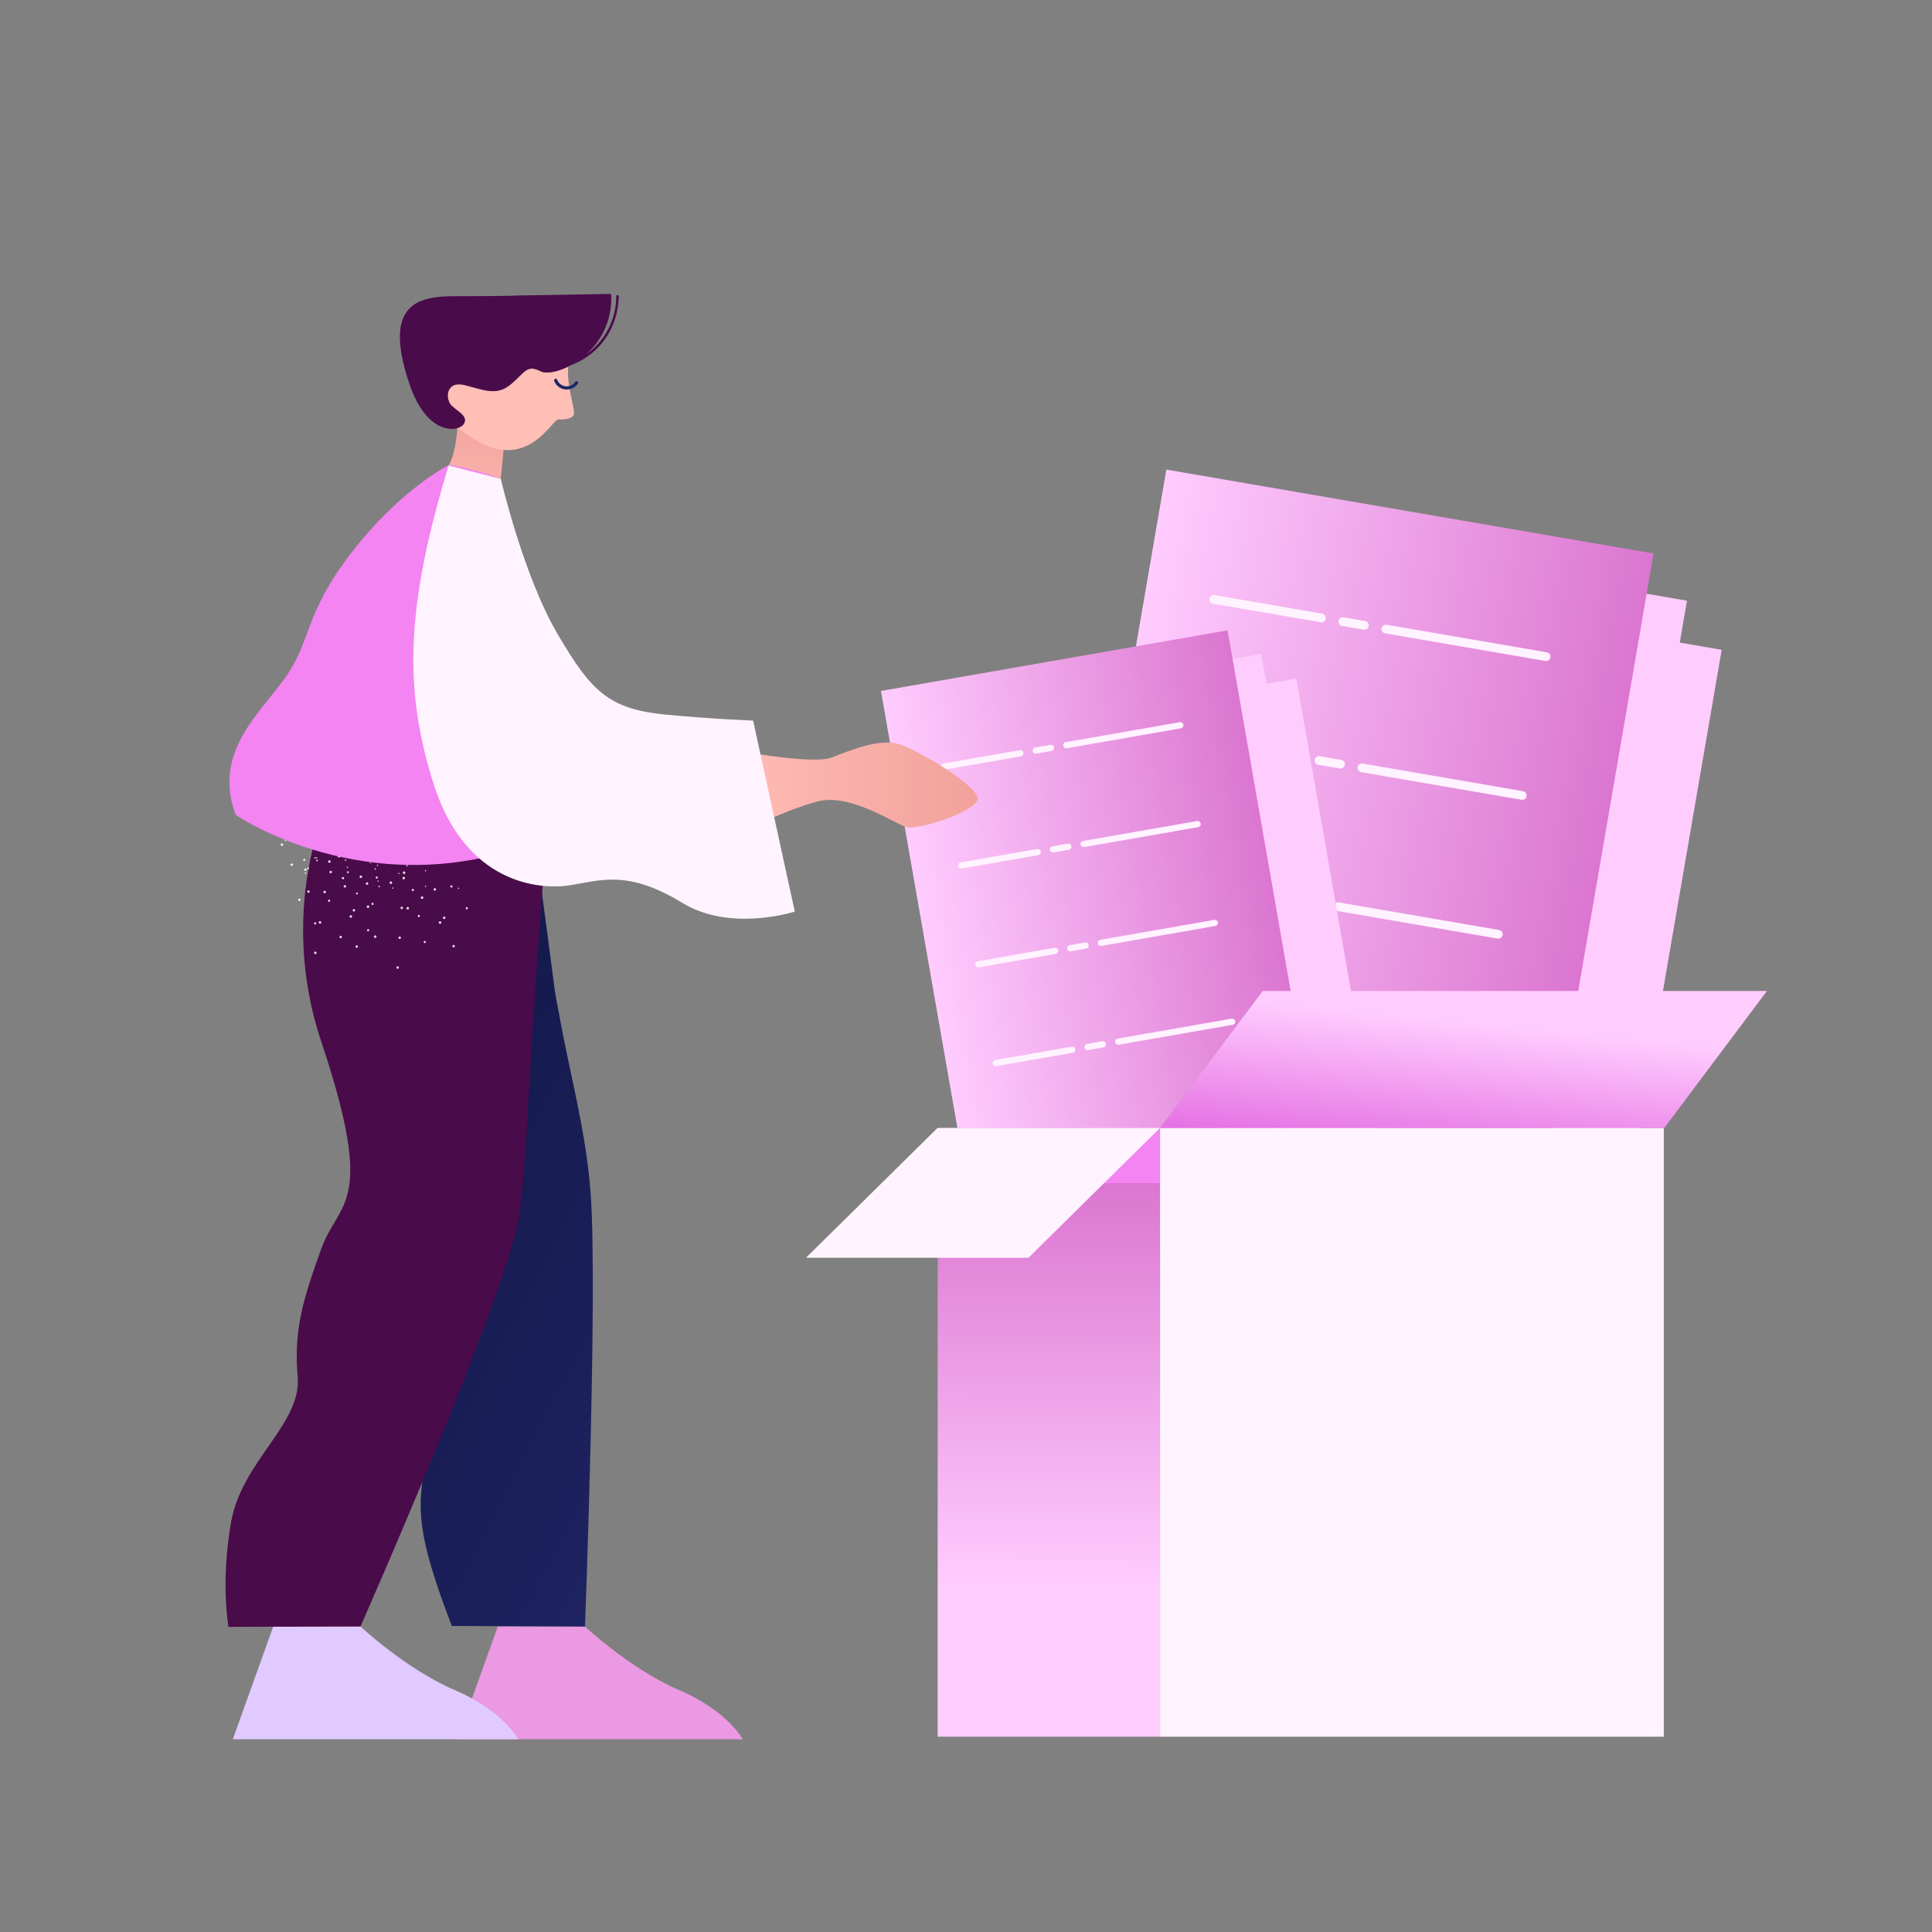
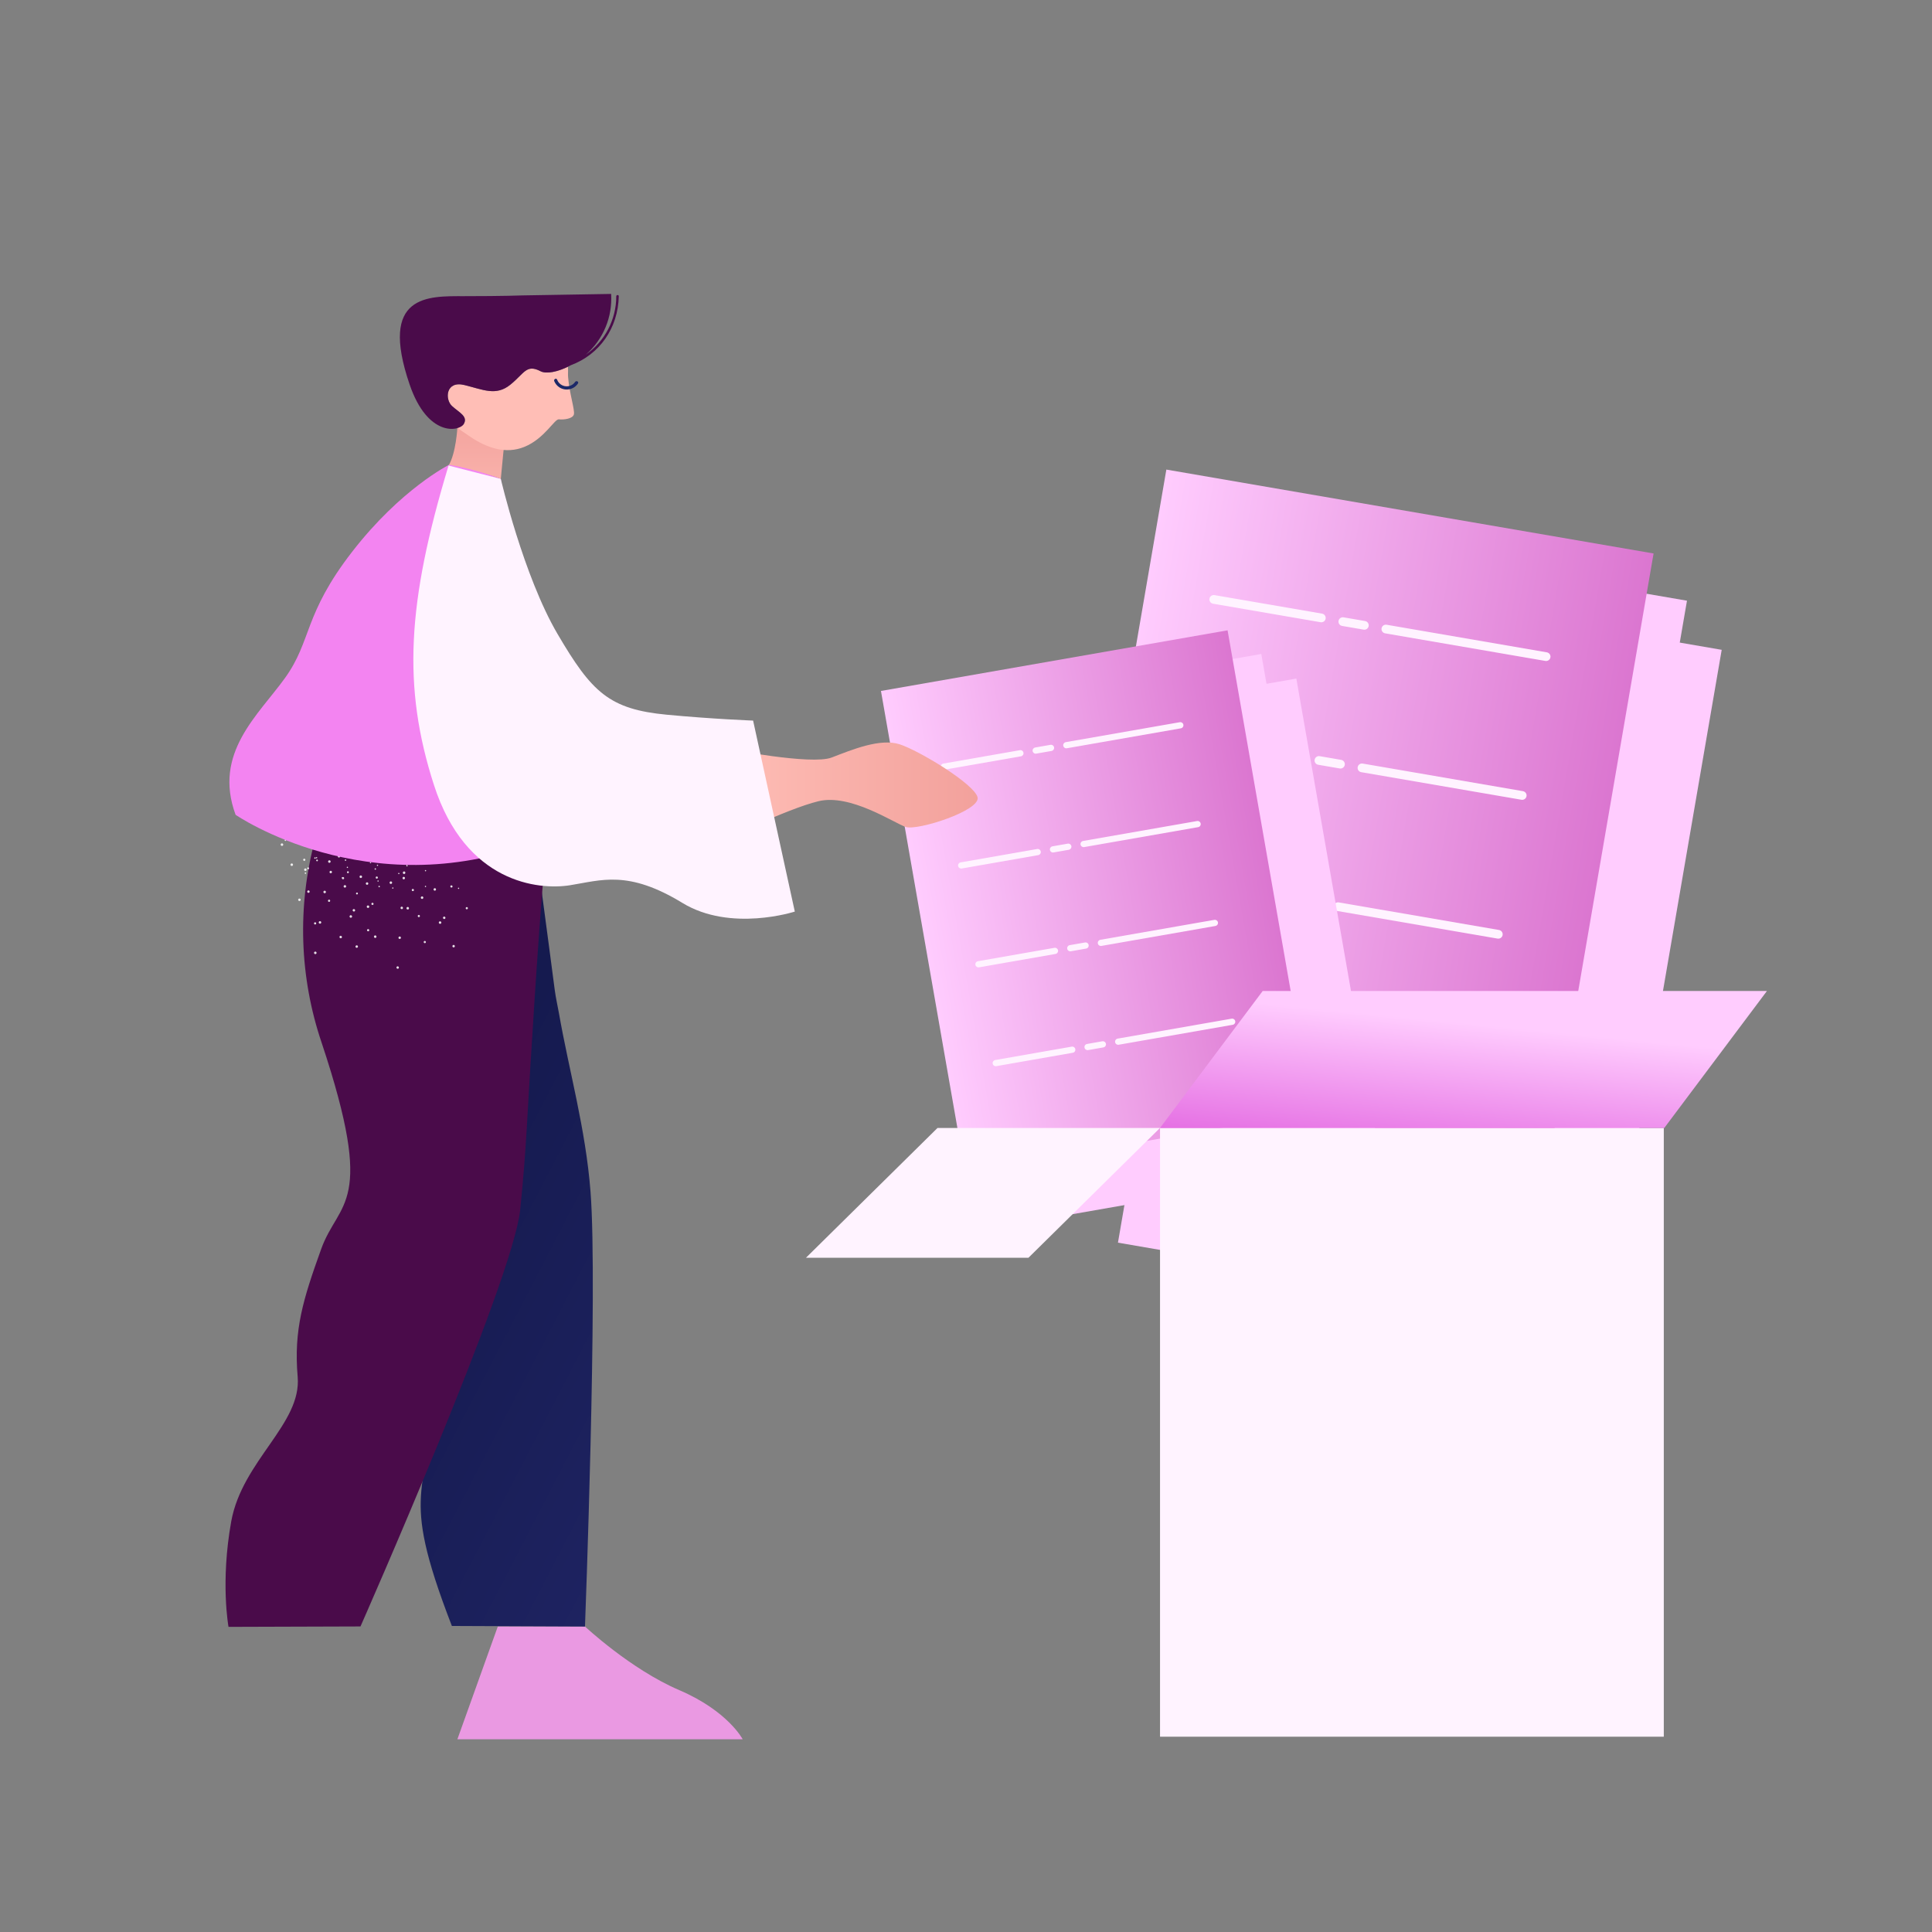
<svg xmlns="http://www.w3.org/2000/svg" width="193" height="193" viewBox="0 0 193 193" fill="none">
  <rect x="0" y="0" width="193" height="193" fill="#808080" stroke="none" />
  <path d="M168.523 60.008L119.852 51.628L108.211 119.231L156.883 127.612L168.523 60.008Z" fill="#FFCCFE" />
  <path d="M171.992 64.915L123.321 56.534L111.68 124.137L160.352 132.518L171.992 64.915Z" fill="#FFCCFE" />
  <path d="M165.187 55.29L116.515 46.91L104.875 114.513L153.546 122.894L165.187 55.29Z" fill="url(#paint0_linear)" />
  <path d="M154.377 66.025L138.369 63.268C138.132 63.227 137.972 63.002 138.013 62.765C138.054 62.528 138.28 62.369 138.517 62.41L154.525 65.166C154.762 65.207 154.922 65.433 154.881 65.669C154.84 65.906 154.615 66.066 154.377 66.025ZM136.22 62.898L134.071 62.528C133.834 62.487 133.675 62.262 133.715 62.025C133.756 61.788 133.982 61.629 134.219 61.67L136.368 62.04C136.605 62.081 136.765 62.306 136.724 62.543C136.683 62.78 136.458 62.939 136.22 62.898ZM131.922 62.158L121.177 60.308C120.94 60.267 120.781 60.042 120.822 59.805C120.862 59.568 121.088 59.409 121.325 59.45L132.07 61.3C132.307 61.341 132.467 61.566 132.426 61.803C132.385 62.04 132.16 62.199 131.922 62.158Z" fill="#FFF3FF" />
  <path d="M151.989 79.893L135.981 77.137C135.744 77.096 135.585 76.871 135.626 76.634C135.666 76.397 135.892 76.238 136.129 76.278L152.137 79.035C152.374 79.076 152.534 79.301 152.493 79.538C152.452 79.775 152.227 79.934 151.989 79.893ZM133.832 76.767L131.684 76.397C131.446 76.356 131.287 76.131 131.328 75.894C131.368 75.657 131.594 75.498 131.831 75.538L133.98 75.909C134.218 75.949 134.377 76.175 134.336 76.412C134.295 76.649 134.07 76.808 133.832 76.767ZM129.535 76.027L118.79 74.177C118.553 74.136 118.393 73.911 118.434 73.674C118.475 73.437 118.7 73.278 118.938 73.318L129.682 75.168C129.92 75.209 130.079 75.435 130.038 75.672C129.997 75.909 129.772 76.068 129.535 76.027Z" fill="#FFF3FF" />
  <path d="M149.601 93.762L133.593 91.005C133.356 90.965 133.197 90.739 133.237 90.502C133.278 90.265 133.504 90.106 133.741 90.147L149.749 92.903C149.986 92.944 150.146 93.17 150.105 93.407C150.064 93.644 149.839 93.803 149.601 93.762ZM131.444 90.635L129.295 90.265C129.058 90.225 128.899 89.999 128.939 89.762C128.98 89.525 129.206 89.366 129.443 89.407L131.592 89.777C131.829 89.818 131.989 90.043 131.948 90.28C131.907 90.517 131.682 90.676 131.444 90.635ZM127.146 89.895L116.402 88.045C116.164 88.004 116.005 87.779 116.046 87.542C116.087 87.305 116.312 87.146 116.549 87.187L127.294 89.037C127.531 89.078 127.691 89.303 127.65 89.54C127.609 89.777 127.384 89.936 127.146 89.895Z" fill="#FFF3FF" />
  <path d="M147.213 107.63L131.205 104.874C130.968 104.833 130.808 104.608 130.849 104.371C130.89 104.134 131.116 103.974 131.353 104.015L147.361 106.772C147.598 106.813 147.758 107.038 147.717 107.275C147.676 107.512 147.451 107.671 147.213 107.63ZM129.056 104.504L126.907 104.134C126.67 104.093 126.51 103.867 126.551 103.631C126.592 103.394 126.818 103.234 127.055 103.275L129.204 103.645C129.441 103.686 129.601 103.912 129.56 104.149C129.519 104.386 129.294 104.545 129.056 104.504ZM124.758 103.764L114.013 101.914C113.776 101.873 113.617 101.647 113.658 101.41C113.698 101.174 113.924 101.014 114.161 101.055L124.906 102.905C125.143 102.946 125.303 103.172 125.262 103.409C125.221 103.645 124.996 103.805 124.758 103.764Z" fill="#FFF3FF" />
  <path d="M125.998 65.329L91.372 71.387L99.79 119.508L134.416 113.451L125.998 65.329Z" fill="#FFCCFE" />
  <path d="M129.5 67.787L94.874 73.844L103.292 121.965L137.918 115.908L129.5 67.787Z" fill="#FFCCFE" />
  <path d="M122.631 62.967L88.005 69.024L96.423 117.145L131.049 111.088L122.631 62.967Z" fill="url(#paint1_linear)" />
  <path d="M117.963 72.757L106.574 74.749C106.406 74.779 106.245 74.666 106.215 74.497C106.186 74.329 106.299 74.168 106.467 74.138L117.856 72.146C118.025 72.117 118.186 72.23 118.215 72.398C118.245 72.567 118.132 72.728 117.963 72.757ZM105.046 75.017L103.517 75.284C103.348 75.314 103.187 75.201 103.157 75.032C103.128 74.864 103.241 74.703 103.41 74.673L104.939 74.406C105.107 74.376 105.268 74.489 105.298 74.658C105.327 74.826 105.214 74.987 105.046 75.017ZM101.988 75.552L94.344 76.889C94.175 76.918 94.014 76.805 93.985 76.637C93.955 76.468 94.068 76.307 94.237 76.278L101.881 74.941C102.05 74.911 102.211 75.024 102.24 75.193C102.27 75.361 102.157 75.522 101.988 75.552Z" fill="#FFF3FF" />
  <path d="M119.69 82.629L108.301 84.621C108.133 84.651 107.972 84.538 107.942 84.37C107.913 84.201 108.026 84.04 108.195 84.01L119.583 82.018C119.752 81.989 119.913 82.102 119.942 82.27C119.972 82.439 119.859 82.6 119.69 82.629ZM106.773 84.889L105.244 85.156C105.075 85.186 104.914 85.073 104.885 84.904C104.855 84.736 104.968 84.575 105.137 84.545L106.666 84.278C106.834 84.248 106.995 84.361 107.025 84.53C107.054 84.699 106.942 84.859 106.773 84.889ZM103.715 85.424L96.071 86.761C95.902 86.79 95.741 86.678 95.712 86.509C95.682 86.34 95.795 86.179 95.964 86.15L103.608 84.813C103.777 84.783 103.938 84.896 103.967 85.065C103.997 85.233 103.884 85.394 103.715 85.424Z" fill="#FFF3FF" />
  <path d="M121.416 92.501L110.028 94.493C109.859 94.523 109.698 94.41 109.669 94.241C109.639 94.073 109.752 93.912 109.921 93.882L121.309 91.89C121.478 91.86 121.639 91.973 121.669 92.142C121.698 92.311 121.585 92.472 121.416 92.501ZM108.499 94.761L106.97 95.028C106.802 95.058 106.641 94.945 106.611 94.776C106.582 94.607 106.695 94.447 106.863 94.417L108.392 94.15C108.561 94.12 108.722 94.233 108.751 94.402C108.781 94.57 108.668 94.731 108.499 94.761ZM105.441 95.296L97.797 96.633C97.629 96.662 97.468 96.549 97.438 96.381C97.409 96.212 97.522 96.051 97.691 96.022L105.335 94.684C105.503 94.655 105.664 94.768 105.694 94.936C105.723 95.105 105.61 95.266 105.441 95.296Z" fill="#FFF3FF" />
  <path d="M123.143 102.373L111.755 104.365C111.586 104.395 111.425 104.282 111.395 104.113C111.366 103.944 111.479 103.783 111.648 103.754L123.036 101.762C123.205 101.732 123.366 101.845 123.395 102.014C123.425 102.183 123.312 102.343 123.143 102.373ZM110.226 104.632L108.697 104.9C108.528 104.929 108.367 104.817 108.338 104.648C108.308 104.479 108.421 104.318 108.59 104.289L110.119 104.021C110.288 103.992 110.449 104.105 110.478 104.273C110.508 104.442 110.395 104.603 110.226 104.632ZM107.168 105.167L99.524 106.505C99.355 106.534 99.194 106.421 99.165 106.252C99.135 106.084 99.248 105.923 99.417 105.893L107.061 104.556C107.23 104.527 107.391 104.64 107.42 104.808C107.45 104.977 107.337 105.138 107.168 105.167Z" fill="#FFF3FF" />
-   <path d="M166.207 112.679H115.883V173.49H166.207V112.679Z" fill="#FFF3FF" />
-   <path d="M115.882 112.679H93.671V173.49H115.882V112.679Z" fill="url(#paint2_linear)" />
+   <path d="M166.207 112.679H115.883V173.49H166.207V112.679" fill="#FFF3FF" />
  <path d="M176.513 98.994H126.139L115.882 112.679H166.256L176.513 98.994Z" fill="url(#paint3_linear)" />
  <path d="M115.88 112.679H93.655L80.514 125.645H102.739L115.88 112.679Z" fill="#FFF3FF" />
  <path d="M72.696 74.811C72.696 74.811 81.054 76.454 83.08 75.674C85.107 74.894 87.913 73.726 89.861 74.349C91.809 74.973 97.343 78.325 97.655 79.65C97.966 80.975 91.653 83.002 90.484 82.612C89.315 82.222 84.951 79.26 81.755 80.04C78.559 80.819 72.09 84.015 72.09 84.015L72.696 74.811Z" fill="url(#paint4_linear)" />
  <path d="M49.728 162.482L45.691 173.745L74.191 173.746C74.191 173.746 72.729 170.927 67.858 168.839C62.986 166.751 58.44 162.483 58.44 162.483L49.728 162.482Z" fill="#EA99E2" />
-   <path d="M27.298 162.476L23.261 173.739L51.761 173.74C51.761 173.74 50.299 170.921 45.428 168.833C40.557 166.745 36.01 162.477 36.01 162.477L27.298 162.476Z" fill="#E1CAFF" />
  <path d="M58.991 119.04C58.502 112.743 56.854 107.008 55.844 101.258C55.705 100.465 55.519 99.683 55.415 98.884C54.916 95.058 53.298 82.704 52.965 81.037L45.534 81.9L41.969 82.462C41.969 82.462 39.441 82.947 37.554 83.942C36.824 87.535 36.655 91.996 37.846 97.224C41.281 112.301 41.548 110.184 41.02 120.763C40.488 131.342 42.209 127.771 42.737 138.878C43.266 149.989 39.58 148.08 45.141 162.428L58.438 162.484C58.439 162.484 59.733 128.586 58.991 119.04Z" fill="url(#paint5_linear)" />
  <path d="M53.174 103.499C53.174 103.499 54.412 82.755 55.139 80.159L32.707 81.474L31.476 83.855C31.237 83.806 31.697 83.904 31.476 83.855C29.682 90.542 29.91 97.611 32.132 104.168C37.611 120.617 33.846 119.837 32.07 124.815C30.285 129.789 29.33 132.832 29.736 137.533C30.148 142.237 24.199 145.91 23.098 151.989C22.004 158.073 22.828 162.518 22.828 162.518L36.011 162.476C36.011 162.476 51.238 128.017 51.968 120.833C52.626 114.36 52.626 111.837 53.174 103.499Z" fill="#4A0B4A" />
  <path opacity="0.86" d="M34.547 84.025C34.56 84.059 34.598 84.076 34.631 84.063C34.632 84.063 34.632 84.063 34.632 84.062C34.664 84.049 34.679 84.011 34.665 83.979C34.665 83.978 34.664 83.978 34.664 83.978C34.651 83.944 34.614 83.927 34.58 83.94C34.58 83.94 34.58 83.94 34.58 83.941C34.548 83.956 34.534 83.993 34.547 84.025ZM35.988 83.429C36 83.462 36.038 83.479 36.072 83.466C36.072 83.466 36.072 83.466 36.073 83.466C36.106 83.452 36.123 83.414 36.11 83.38C36.097 83.347 36.059 83.33 36.025 83.343C36.025 83.343 36.025 83.343 36.025 83.343C35.991 83.358 35.975 83.395 35.988 83.429ZM37.432 82.832C37.443 82.864 37.477 82.882 37.509 82.871C37.51 82.871 37.511 82.87 37.512 82.87C37.546 82.856 37.562 82.818 37.549 82.784C37.536 82.751 37.499 82.734 37.465 82.747C37.465 82.747 37.465 82.747 37.465 82.747C37.434 82.759 37.418 82.794 37.429 82.825C37.43 82.827 37.43 82.83 37.432 82.832ZM38.872 82.236C38.885 82.269 38.923 82.286 38.956 82.273C38.956 82.273 38.956 82.273 38.957 82.273C38.99 82.257 39.003 82.217 38.988 82.185C38.973 82.155 38.94 82.141 38.909 82.15C38.876 82.164 38.859 82.202 38.872 82.236ZM40.312 81.639C40.325 81.673 40.363 81.69 40.397 81.676C40.397 81.676 40.397 81.676 40.397 81.676C40.431 81.663 40.447 81.624 40.434 81.59C40.421 81.557 40.384 81.54 40.35 81.553C40.35 81.553 40.35 81.553 40.349 81.553C40.315 81.568 40.299 81.606 40.312 81.639ZM39.216 88.772C39.248 88.786 39.285 88.771 39.299 88.739C39.299 88.738 39.299 88.738 39.299 88.738C39.313 88.705 39.298 88.668 39.266 88.653C39.233 88.639 39.196 88.654 39.182 88.686C39.182 88.686 39.182 88.687 39.182 88.687C39.169 88.72 39.183 88.758 39.216 88.772ZM39.814 87.32C39.847 87.333 39.886 87.318 39.902 87.285C39.914 87.252 39.897 87.215 39.864 87.201C39.834 87.186 39.798 87.198 39.783 87.228C39.782 87.23 39.781 87.233 39.78 87.235C39.767 87.268 39.781 87.306 39.814 87.32ZM40.416 85.867C40.449 85.881 40.486 85.866 40.5 85.834C40.5 85.834 40.5 85.833 40.5 85.833C40.515 85.8 40.502 85.76 40.468 85.746C40.435 85.73 40.396 85.744 40.381 85.777C40.38 85.779 40.379 85.781 40.379 85.783C40.366 85.817 40.383 85.854 40.416 85.867ZM41.014 84.415C41.046 84.428 41.084 84.414 41.098 84.382C41.098 84.381 41.098 84.381 41.098 84.381C41.112 84.346 41.096 84.308 41.064 84.292C41.032 84.278 40.994 84.293 40.981 84.325C40.981 84.325 40.98 84.325 40.98 84.326C40.966 84.36 40.981 84.398 41.014 84.415ZM45.747 88.764C45.76 88.798 45.798 88.815 45.832 88.802C45.832 88.802 45.832 88.802 45.832 88.801C45.863 88.79 45.879 88.755 45.868 88.724C45.867 88.721 45.866 88.719 45.864 88.716C45.853 88.683 45.817 88.666 45.784 88.678C45.75 88.692 45.734 88.731 45.747 88.764ZM34.719 80.576C34.721 80.612 34.749 80.64 34.785 80.643C34.82 80.641 34.848 80.612 34.846 80.577V80.576C34.848 80.541 34.82 80.511 34.784 80.51C34.748 80.51 34.719 80.54 34.719 80.576ZM36.278 80.583C36.279 80.594 36.281 80.604 36.286 80.613C36.3 80.633 36.321 80.646 36.344 80.65C36.38 80.649 36.407 80.619 36.406 80.584V80.584C36.408 80.549 36.383 80.519 36.349 80.517C36.347 80.517 36.345 80.516 36.344 80.516C36.32 80.518 36.299 80.531 36.287 80.551C36.281 80.561 36.278 80.572 36.278 80.583ZM37.836 80.59C37.838 80.626 37.867 80.653 37.902 80.653C37.936 80.655 37.966 80.629 37.968 80.596C37.968 80.594 37.969 80.592 37.969 80.59C37.968 80.554 37.938 80.524 37.902 80.524C37.867 80.526 37.838 80.555 37.836 80.59ZM36.969 86.219C36.991 86.244 37.028 86.246 37.053 86.225C37.055 86.224 37.056 86.222 37.058 86.22C37.083 86.198 37.085 86.16 37.062 86.135C37.061 86.133 37.06 86.132 37.058 86.131C37.037 86.106 37 86.103 36.975 86.125C36.973 86.126 36.971 86.128 36.97 86.129C36.945 86.152 36.943 86.19 36.966 86.215C36.967 86.216 36.968 86.218 36.969 86.219ZM38.074 85.112C38.093 85.132 38.123 85.135 38.145 85.12L38.15 85.12C38.154 85.12 38.159 85.117 38.162 85.113C38.177 85.099 38.184 85.078 38.181 85.058C38.179 85.043 38.173 85.031 38.162 85.02C38.138 84.995 38.099 84.995 38.074 85.019C38.048 85.043 38.047 85.085 38.072 85.111C38.073 85.111 38.073 85.112 38.074 85.112ZM39.179 84.004C39.204 84.028 39.243 84.026 39.266 84.001L39.267 84.001C39.291 83.979 39.294 83.941 39.272 83.916C39.27 83.914 39.269 83.913 39.267 83.912C39.246 83.887 39.209 83.885 39.184 83.906C39.182 83.907 39.181 83.909 39.179 83.91C39.153 83.935 39.152 83.976 39.177 84.003C39.177 84.003 39.178 84.004 39.179 84.004ZM40.283 82.892C40.304 82.917 40.342 82.92 40.366 82.898C40.368 82.897 40.37 82.895 40.371 82.894C40.397 82.869 40.398 82.828 40.373 82.802C40.372 82.801 40.372 82.8 40.371 82.8C40.347 82.775 40.308 82.775 40.282 82.798C40.257 82.824 40.256 82.865 40.281 82.891C40.282 82.892 40.282 82.892 40.283 82.892ZM42.439 88.553C42.441 88.589 42.469 88.617 42.505 88.62C42.542 88.619 42.571 88.589 42.571 88.552C42.57 88.515 42.541 88.486 42.505 88.486C42.469 88.489 42.44 88.518 42.439 88.553ZM42.442 86.978C42.443 87.013 42.472 87.041 42.507 87.04C42.541 87.043 42.571 87.017 42.574 86.984C42.574 86.982 42.574 86.98 42.574 86.978C42.573 86.942 42.543 86.912 42.507 86.911C42.471 86.914 42.443 86.942 42.442 86.978ZM27.546 79.428C27.551 79.427 27.555 79.431 27.56 79.43C27.626 79.439 27.685 79.392 27.693 79.326C27.694 79.323 27.694 79.32 27.694 79.318C27.698 79.25 27.646 79.192 27.579 79.187C27.567 79.185 27.555 79.185 27.543 79.187C27.542 79.268 27.544 79.348 27.546 79.428ZM30.397 79.515C30.394 79.535 30.399 79.555 30.409 79.571C30.423 79.613 30.462 79.641 30.507 79.642L30.512 79.646C30.579 79.649 30.637 79.598 30.641 79.53C30.647 79.463 30.598 79.404 30.53 79.398C30.462 79.396 30.404 79.447 30.397 79.515ZM33.347 79.727C33.344 79.794 33.395 79.853 33.463 79.858C33.529 79.863 33.587 79.814 33.593 79.747C33.593 79.746 33.593 79.746 33.593 79.746C33.596 79.678 33.545 79.62 33.478 79.615C33.413 79.608 33.355 79.654 33.348 79.719C33.348 79.722 33.347 79.724 33.347 79.727ZM30.719 89.149C30.761 89.2 30.837 89.207 30.888 89.165C30.89 89.164 30.891 89.163 30.892 89.161C30.943 89.117 30.948 89.041 30.904 88.99C30.862 88.939 30.786 88.932 30.735 88.974C30.733 88.975 30.732 88.977 30.731 88.978C30.68 89.023 30.675 89.099 30.719 89.149ZM32.947 87.195C32.989 87.246 33.066 87.253 33.117 87.21C33.118 87.209 33.119 87.208 33.12 87.207C33.172 87.163 33.177 87.085 33.133 87.034C33.132 87.033 33.132 87.032 33.131 87.032C33.089 86.982 33.014 86.976 32.964 87.018C32.963 87.019 32.962 87.02 32.962 87.02C32.911 87.065 32.904 87.142 32.947 87.195ZM35.179 85.24C35.224 85.291 35.301 85.296 35.353 85.252C35.403 85.206 35.408 85.129 35.363 85.077C35.318 85.026 35.241 85.021 35.189 85.065C35.138 85.109 35.132 85.187 35.176 85.239C35.178 85.239 35.178 85.24 35.179 85.24ZM37.407 83.286C37.44 83.321 37.492 83.334 37.539 83.317C37.554 83.315 37.569 83.308 37.58 83.297C37.599 83.281 37.611 83.259 37.615 83.234L37.62 83.234C37.635 83.167 37.594 83.099 37.527 83.084C37.488 83.075 37.447 83.085 37.418 83.111C37.367 83.157 37.362 83.234 37.407 83.286ZM39.638 81.327C39.679 81.379 39.756 81.387 39.807 81.345C39.807 81.345 39.808 81.344 39.808 81.344C39.859 81.298 39.866 81.221 39.823 81.168C39.78 81.117 39.704 81.11 39.653 81.153C39.652 81.154 39.651 81.155 39.65 81.156C39.6 81.197 39.593 81.272 39.634 81.322C39.635 81.323 39.636 81.325 39.638 81.327ZM39.604 96.644C39.6 96.712 39.651 96.771 39.719 96.776C39.783 96.783 39.842 96.736 39.849 96.671C39.849 96.669 39.849 96.666 39.849 96.664C39.853 96.596 39.802 96.538 39.734 96.532C39.668 96.527 39.609 96.577 39.604 96.644C39.604 96.644 39.604 96.644 39.604 96.644ZM39.805 93.668C39.801 93.735 39.851 93.794 39.919 93.799C39.986 93.804 40.045 93.753 40.05 93.686C40.05 93.685 40.05 93.684 40.05 93.683C40.056 93.617 40.006 93.558 39.939 93.552C39.871 93.549 39.812 93.6 39.805 93.668ZM40.011 90.687C40.005 90.754 40.055 90.812 40.123 90.818C40.124 90.818 40.125 90.819 40.126 90.819C40.191 90.826 40.249 90.779 40.256 90.714C40.256 90.712 40.257 90.709 40.257 90.707C40.259 90.638 40.208 90.579 40.141 90.571C40.073 90.568 40.015 90.619 40.011 90.687ZM40.212 87.711C40.208 87.778 40.258 87.837 40.326 87.842C40.393 87.846 40.452 87.795 40.457 87.728C40.457 87.727 40.457 87.727 40.457 87.726C40.462 87.659 40.412 87.599 40.343 87.594C40.276 87.589 40.217 87.639 40.212 87.707C40.212 87.708 40.212 87.709 40.212 87.711ZM40.418 84.729C40.411 84.795 40.46 84.855 40.526 84.861C40.592 84.868 40.651 84.819 40.658 84.753C40.658 84.751 40.658 84.748 40.658 84.745C40.664 84.679 40.615 84.62 40.549 84.614C40.549 84.614 40.548 84.614 40.547 84.613C40.48 84.61 40.422 84.662 40.418 84.729ZM29.362 84.002C29.384 84.066 29.453 84.101 29.518 84.079C29.582 84.058 29.616 83.988 29.595 83.924C29.594 83.923 29.594 83.922 29.594 83.921C29.572 83.857 29.502 83.823 29.438 83.844C29.374 83.866 29.34 83.936 29.361 84C29.362 84.001 29.362 84.002 29.362 84.002ZM32.167 83.057C32.187 83.121 32.255 83.157 32.319 83.138C32.383 83.115 32.416 83.045 32.394 82.981C32.374 82.918 32.306 82.883 32.243 82.903C32.18 82.924 32.145 82.991 32.166 83.055C32.166 83.055 32.166 83.056 32.167 83.057ZM34.967 82.116C34.99 82.18 35.06 82.212 35.123 82.189C35.187 82.166 35.219 82.096 35.196 82.033C35.174 81.971 35.105 81.938 35.042 81.959C34.978 81.982 34.945 82.052 34.967 82.116ZM37.767 81.175C37.79 81.239 37.86 81.273 37.923 81.252C37.989 81.23 38.024 81.159 38.003 81.094C37.981 81.03 37.911 80.996 37.847 81.017C37.783 81.041 37.748 81.11 37.767 81.175ZM33.981 93.716C34.04 93.747 34.112 93.725 34.144 93.667C34.145 93.665 34.146 93.663 34.146 93.662C34.176 93.601 34.15 93.526 34.089 93.497C34.089 93.497 34.088 93.497 34.088 93.496C34.029 93.466 33.956 93.488 33.925 93.547C33.924 93.548 33.924 93.549 33.923 93.55C33.895 93.612 33.921 93.686 33.981 93.716ZM35.298 91.045C35.356 91.076 35.429 91.054 35.46 90.995C35.461 90.994 35.462 90.992 35.462 90.991C35.492 90.93 35.467 90.855 35.405 90.826C35.405 90.825 35.404 90.825 35.404 90.825C35.345 90.794 35.272 90.817 35.241 90.875C35.24 90.876 35.24 90.877 35.239 90.879C35.211 90.941 35.237 91.014 35.298 91.045ZM36.615 88.378C36.677 88.406 36.749 88.38 36.779 88.32C36.809 88.259 36.785 88.185 36.725 88.153C36.663 88.124 36.589 88.148 36.557 88.208C36.529 88.271 36.554 88.345 36.615 88.378ZM37.931 85.703C37.989 85.734 38.062 85.712 38.093 85.653C38.094 85.651 38.095 85.65 38.095 85.649C38.124 85.588 38.101 85.514 38.041 85.482C37.98 85.454 37.907 85.48 37.877 85.54C37.846 85.598 37.868 85.669 37.925 85.7C37.927 85.701 37.929 85.701 37.931 85.703ZM39.247 83.036C39.309 83.064 39.382 83.038 39.411 82.978C39.441 82.919 39.417 82.848 39.358 82.819C39.357 82.818 39.355 82.817 39.354 82.816C39.298 82.786 39.228 82.806 39.198 82.862C39.196 82.864 39.195 82.867 39.193 82.87C39.162 82.93 39.186 83.005 39.247 83.036C39.247 83.035 39.247 83.036 39.247 83.036ZM45.199 94.559C45.221 94.623 45.291 94.657 45.355 94.635C45.418 94.614 45.452 94.546 45.43 94.483C45.43 94.483 45.43 94.482 45.43 94.482C45.414 94.419 45.35 94.382 45.287 94.398C45.284 94.399 45.281 94.4 45.278 94.4C45.215 94.424 45.18 94.493 45.199 94.559ZM44.259 91.723C44.282 91.786 44.351 91.821 44.416 91.803C44.479 91.78 44.513 91.71 44.491 91.646C44.469 91.582 44.4 91.548 44.336 91.569C44.272 91.59 44.238 91.659 44.259 91.723ZM43.319 88.891C43.338 88.953 43.403 88.988 43.465 88.97C43.468 88.969 43.47 88.968 43.472 88.968C43.536 88.948 43.572 88.88 43.553 88.815C43.553 88.813 43.552 88.811 43.551 88.81C43.529 88.745 43.46 88.711 43.395 88.733C43.331 88.754 43.297 88.824 43.319 88.888C43.319 88.889 43.319 88.89 43.319 88.891ZM42.375 86.055C42.398 86.119 42.468 86.153 42.532 86.132C42.594 86.112 42.628 86.046 42.609 85.984C42.608 85.982 42.608 85.98 42.607 85.979C42.587 85.915 42.519 85.878 42.454 85.897C42.391 85.92 42.355 85.99 42.375 86.055ZM27.675 82.559C27.693 82.535 27.7 82.505 27.695 82.476C27.69 82.458 27.68 82.443 27.666 82.43C27.672 82.47 27.673 82.515 27.675 82.559ZM30.051 81.931C30.063 81.988 30.12 82.025 30.177 82.013C30.178 82.012 30.18 82.012 30.181 82.011C30.24 81.997 30.275 81.937 30.26 81.879C30.245 81.822 30.188 81.787 30.13 81.8C30.073 81.812 30.037 81.869 30.05 81.927C30.05 81.928 30.051 81.93 30.051 81.931ZM32.621 81.335C32.632 81.391 32.685 81.427 32.741 81.417C32.745 81.416 32.748 81.416 32.752 81.415C32.81 81.401 32.846 81.343 32.833 81.284C32.82 81.226 32.761 81.19 32.703 81.203C32.644 81.216 32.608 81.275 32.621 81.333C32.621 81.334 32.621 81.334 32.621 81.335ZM35.191 80.738C35.202 80.794 35.255 80.831 35.311 80.821C35.315 80.82 35.318 80.819 35.322 80.818C35.38 80.804 35.417 80.746 35.405 80.686C35.385 80.631 35.329 80.598 35.271 80.607C35.215 80.618 35.178 80.672 35.189 80.728C35.189 80.732 35.19 80.735 35.191 80.738ZM31.42 92.335C31.471 92.367 31.538 92.353 31.57 92.301C31.603 92.251 31.589 92.185 31.54 92.152C31.538 92.151 31.537 92.15 31.536 92.15C31.487 92.118 31.422 92.13 31.389 92.179C31.388 92.181 31.387 92.182 31.386 92.184C31.355 92.235 31.37 92.302 31.42 92.335ZM32.816 90.077C32.867 90.109 32.933 90.094 32.966 90.043C32.999 89.99 32.984 89.92 32.931 89.887C32.879 89.857 32.813 89.874 32.782 89.925C32.749 89.976 32.763 90.043 32.813 90.075C32.814 90.076 32.815 90.077 32.816 90.077ZM34.167 87.753C34.172 87.78 34.188 87.805 34.211 87.819C34.262 87.85 34.328 87.835 34.361 87.784C34.394 87.731 34.379 87.662 34.326 87.629C34.295 87.609 34.257 87.606 34.224 87.621L34.219 87.621C34.2 87.629 34.185 87.644 34.177 87.663C34.158 87.689 34.154 87.724 34.167 87.753ZM35.607 85.56C35.658 85.589 35.723 85.575 35.757 85.526C35.788 85.472 35.773 85.405 35.722 85.37C35.671 85.338 35.604 85.353 35.572 85.404C35.539 85.457 35.555 85.527 35.607 85.56ZM37.003 83.302C37.055 83.332 37.121 83.315 37.152 83.263C37.183 83.212 37.168 83.145 37.117 83.112C37.065 83.081 36.997 83.096 36.963 83.147C36.934 83.201 36.951 83.269 37.003 83.302ZM38.398 81.043C38.45 81.073 38.516 81.056 38.547 81.005C38.578 80.953 38.563 80.887 38.513 80.853C38.46 80.822 38.393 80.837 38.359 80.888C38.329 80.942 38.347 81.01 38.398 81.043ZM42.328 94.131C42.343 94.19 42.403 94.227 42.463 94.215C42.52 94.202 42.556 94.145 42.543 94.088C42.542 94.086 42.542 94.085 42.541 94.083C42.529 94.024 42.472 93.986 42.413 93.998C42.412 93.999 42.411 93.999 42.411 93.999C42.353 94.014 42.317 94.072 42.328 94.131ZM41.735 91.537C41.749 91.595 41.807 91.63 41.865 91.617C41.922 91.604 41.958 91.547 41.945 91.49C41.945 91.488 41.944 91.487 41.944 91.485C41.932 91.426 41.874 91.388 41.815 91.4C41.815 91.4 41.814 91.4 41.813 91.401C41.754 91.418 41.72 91.478 41.735 91.537ZM41.137 88.934C41.148 88.993 41.206 89.031 41.265 89.019C41.266 89.019 41.267 89.019 41.267 89.018C41.324 89.007 41.36 88.953 41.349 88.897C41.348 88.894 41.347 88.891 41.347 88.887C41.335 88.828 41.277 88.79 41.218 88.803C41.217 88.803 41.216 88.803 41.216 88.803C41.158 88.819 41.123 88.876 41.137 88.934ZM40.539 86.34C40.554 86.399 40.614 86.435 40.673 86.42C40.73 86.405 40.766 86.347 40.753 86.289C40.738 86.231 40.681 86.194 40.622 86.204C40.562 86.221 40.526 86.28 40.539 86.34ZM39.941 83.738C39.953 83.798 40.011 83.835 40.071 83.823C40.13 83.81 40.168 83.752 40.155 83.692C40.155 83.692 40.155 83.691 40.155 83.691C40.142 83.631 40.084 83.594 40.025 83.606C39.966 83.618 39.928 83.676 39.94 83.736C39.94 83.736 39.941 83.737 39.941 83.738ZM39.343 81.14C39.355 81.199 39.413 81.237 39.472 81.225C39.532 81.213 39.57 81.154 39.557 81.095C39.557 81.094 39.557 81.093 39.556 81.093C39.543 81.033 39.485 80.996 39.426 81.008C39.368 81.024 39.332 81.081 39.343 81.14ZM30.308 85.955C30.341 86.003 30.408 86.015 30.456 85.982C30.458 85.981 30.46 85.98 30.461 85.978C30.509 85.945 30.521 85.88 30.488 85.832C30.486 85.831 30.486 85.829 30.484 85.828C30.451 85.778 30.384 85.764 30.334 85.797C30.333 85.798 30.331 85.799 30.33 85.8C30.283 85.838 30.273 85.905 30.308 85.955ZM32.455 84.409C32.488 84.458 32.555 84.47 32.605 84.437C32.655 84.401 32.667 84.332 32.632 84.281C32.596 84.233 32.528 84.221 32.478 84.254C32.429 84.29 32.419 84.36 32.455 84.409ZM34.598 82.863C34.633 82.913 34.701 82.926 34.751 82.891L34.752 82.891C34.8 82.854 34.811 82.786 34.779 82.736C34.744 82.687 34.676 82.676 34.627 82.711C34.626 82.712 34.626 82.712 34.625 82.712C34.576 82.745 34.563 82.811 34.595 82.86C34.597 82.861 34.597 82.862 34.598 82.863ZM36.746 81.321C36.782 81.37 36.851 81.38 36.9 81.345C36.949 81.31 36.959 81.242 36.925 81.193C36.924 81.192 36.923 81.191 36.923 81.19C36.889 81.141 36.823 81.129 36.774 81.163C36.772 81.164 36.771 81.165 36.769 81.167C36.72 81.202 36.709 81.27 36.744 81.319C36.745 81.319 36.745 81.32 36.746 81.321ZM36.667 92.907C36.659 92.967 36.7 93.023 36.76 93.033C36.819 93.043 36.874 93.003 36.884 92.944C36.884 92.944 36.884 92.944 36.884 92.944C36.893 92.884 36.854 92.827 36.795 92.813C36.735 92.804 36.678 92.846 36.667 92.907ZM37.103 90.277C37.091 90.334 37.128 90.391 37.185 90.402C37.187 90.402 37.189 90.403 37.191 90.403C37.249 90.413 37.305 90.373 37.315 90.315C37.315 90.314 37.315 90.314 37.315 90.314C37.324 90.254 37.285 90.197 37.226 90.183C37.167 90.176 37.111 90.218 37.103 90.277ZM37.533 87.648C37.523 87.707 37.562 87.764 37.622 87.775C37.68 87.784 37.736 87.745 37.746 87.687C37.746 87.686 37.746 87.686 37.746 87.686C37.757 87.629 37.721 87.573 37.663 87.561C37.661 87.561 37.66 87.561 37.658 87.56C37.601 87.549 37.546 87.585 37.535 87.642C37.534 87.644 37.534 87.646 37.533 87.648ZM37.964 85.02C37.954 85.079 37.993 85.135 38.052 85.146C38.086 85.153 38.121 85.143 38.146 85.12L38.15 85.119C38.166 85.102 38.177 85.08 38.181 85.057C38.189 84.997 38.148 84.941 38.089 84.931C38.03 84.921 37.974 84.96 37.964 85.019C37.964 85.019 37.964 85.019 37.964 85.02ZM38.395 82.391C38.386 82.452 38.427 82.51 38.488 82.521C38.548 82.529 38.603 82.487 38.612 82.428C38.614 82.413 38.613 82.398 38.61 82.383C38.59 82.37 38.577 82.35 38.571 82.326C38.557 82.313 38.539 82.304 38.519 82.302C38.46 82.292 38.404 82.331 38.395 82.39C38.395 82.39 38.395 82.391 38.395 82.391ZM46.544 90.791C46.576 90.838 46.639 90.851 46.687 90.819C46.689 90.817 46.691 90.816 46.693 90.815C46.743 90.78 46.756 90.711 46.722 90.661C46.721 90.661 46.721 90.66 46.72 90.659C46.684 90.611 46.616 90.601 46.567 90.636C46.517 90.671 46.507 90.739 46.542 90.788C46.543 90.789 46.544 90.79 46.544 90.791ZM45.007 88.617C45.041 88.667 45.108 88.68 45.158 88.647C45.208 88.614 45.222 88.546 45.188 88.496C45.187 88.495 45.186 88.492 45.184 88.491C45.15 88.441 45.082 88.429 45.032 88.463C44.983 88.498 44.971 88.565 45.005 88.615C45.007 88.615 45.007 88.616 45.007 88.617ZM40.403 82.1C40.436 82.149 40.503 82.161 40.553 82.128C40.602 82.092 40.614 82.023 40.58 81.973C40.544 81.924 40.476 81.912 40.426 81.945C40.376 81.981 40.366 82.051 40.403 82.1ZM28.84 79.655C28.84 79.691 28.869 79.721 28.905 79.721C28.906 79.721 28.906 79.721 28.907 79.721C28.942 79.716 28.968 79.686 28.968 79.65C28.966 79.616 28.937 79.587 28.902 79.588C28.867 79.589 28.839 79.618 28.84 79.653C28.84 79.654 28.84 79.654 28.84 79.655ZM30.395 79.604C30.397 79.64 30.426 79.668 30.461 79.667C30.48 79.667 30.497 79.658 30.506 79.642C30.517 79.631 30.523 79.616 30.523 79.6C30.521 79.565 30.492 79.537 30.457 79.538C30.435 79.537 30.416 79.55 30.408 79.571C30.398 79.579 30.393 79.591 30.395 79.604ZM31.951 79.554C31.952 79.589 31.982 79.617 32.017 79.616C32.052 79.615 32.08 79.585 32.079 79.55C32.079 79.55 32.079 79.55 32.079 79.55C32.078 79.513 32.048 79.484 32.012 79.483C31.977 79.488 31.951 79.519 31.951 79.554ZM31.583 85.729C31.61 85.753 31.65 85.751 31.675 85.726C31.698 85.698 31.697 85.658 31.671 85.632C31.644 85.609 31.603 85.611 31.579 85.636C31.555 85.664 31.557 85.704 31.583 85.729ZM32.642 84.583C32.669 84.607 32.709 84.605 32.735 84.579C32.758 84.552 32.756 84.512 32.73 84.486C32.703 84.463 32.663 84.465 32.638 84.49C32.615 84.518 32.617 84.558 32.642 84.583ZM33.706 83.432C33.731 83.456 33.77 83.455 33.794 83.43L33.794 83.429C33.819 83.406 33.821 83.368 33.797 83.343C33.795 83.341 33.793 83.338 33.79 83.336C33.763 83.313 33.723 83.315 33.7 83.342C33.676 83.369 33.679 83.409 33.706 83.432C33.706 83.432 33.706 83.432 33.706 83.432ZM34.766 82.287C34.791 82.31 34.83 82.309 34.853 82.284L34.854 82.284C34.88 82.258 34.88 82.217 34.855 82.191C34.855 82.191 34.855 82.19 34.854 82.19C34.827 82.167 34.787 82.169 34.762 82.194C34.739 82.221 34.74 82.262 34.766 82.287ZM35.825 81.136C35.851 81.16 35.892 81.158 35.917 81.133C35.94 81.105 35.937 81.063 35.909 81.04C35.883 81.018 35.845 81.019 35.82 81.043C35.798 81.071 35.8 81.111 35.825 81.136ZM37.703 88.013C37.705 88.048 37.734 88.076 37.77 88.074C37.805 88.073 37.832 88.043 37.831 88.008C37.829 87.973 37.8 87.946 37.765 87.947C37.73 87.948 37.702 87.978 37.703 88.013ZM37.644 86.443C37.648 86.479 37.679 86.506 37.715 86.504C37.75 86.503 37.778 86.474 37.776 86.438V86.438C37.776 86.403 37.749 86.376 37.715 86.376C37.713 86.376 37.712 86.376 37.71 86.376C37.674 86.375 37.644 86.405 37.644 86.441C37.644 86.441 37.644 86.442 37.644 86.443ZM37.59 84.871C37.591 84.906 37.621 84.934 37.656 84.933C37.691 84.932 37.719 84.903 37.718 84.868C37.718 84.868 37.718 84.867 37.718 84.867C37.718 84.832 37.691 84.804 37.657 84.804C37.655 84.804 37.653 84.804 37.652 84.804C37.617 84.806 37.589 84.835 37.59 84.87V84.871ZM37.536 83.299L37.539 83.317C37.549 83.343 37.574 83.361 37.602 83.362C37.638 83.36 37.665 83.331 37.664 83.295V83.295C37.662 83.268 37.645 83.244 37.62 83.234L37.616 83.235C37.61 83.232 37.604 83.231 37.597 83.233C37.564 83.233 37.536 83.26 37.536 83.294C37.536 83.296 37.536 83.298 37.536 83.299ZM37.478 81.728C37.479 81.763 37.509 81.791 37.544 81.79C37.579 81.789 37.607 81.759 37.605 81.723C37.604 81.688 37.574 81.661 37.539 81.662C37.504 81.663 37.477 81.692 37.478 81.727C37.478 81.728 37.478 81.728 37.478 81.728ZM40.262 82.102C40.289 82.125 40.329 82.123 40.354 82.098C40.377 82.07 40.375 82.03 40.35 82.005C40.325 81.981 40.285 81.983 40.262 82.007L40.262 82.008C40.236 82.033 40.235 82.074 40.26 82.1C40.261 82.101 40.261 82.101 40.262 82.102ZM39.124 81.028C39.151 81.051 39.192 81.05 39.217 81.024C39.24 80.997 39.238 80.956 39.212 80.931C39.185 80.908 39.145 80.91 39.12 80.935C39.097 80.962 39.099 81.002 39.124 81.028ZM30.318 82.523C30.333 82.555 30.37 82.569 30.402 82.556C30.435 82.539 30.448 82.5 30.434 82.467C30.421 82.436 30.384 82.42 30.352 82.433C30.351 82.433 30.35 82.434 30.35 82.434C30.318 82.451 30.304 82.49 30.318 82.523ZM31.733 81.873C31.748 81.904 31.785 81.92 31.817 81.906C31.849 81.893 31.864 81.857 31.852 81.825C31.851 81.823 31.851 81.822 31.85 81.82C31.839 81.79 31.805 81.773 31.774 81.784C31.771 81.785 31.769 81.786 31.766 81.787C31.734 81.801 31.719 81.838 31.733 81.871C31.733 81.871 31.733 81.872 31.733 81.873ZM33.148 81.221C33.16 81.253 33.196 81.269 33.227 81.257C33.229 81.256 33.231 81.255 33.232 81.254C33.263 81.243 33.279 81.208 33.268 81.177C33.267 81.174 33.266 81.172 33.265 81.169C33.252 81.138 33.215 81.122 33.183 81.135C33.182 81.135 33.181 81.136 33.181 81.136C33.149 81.151 33.135 81.189 33.148 81.221ZM34.564 80.575C34.581 80.606 34.619 80.621 34.653 80.607C34.683 80.589 34.697 80.552 34.685 80.519C34.668 80.486 34.63 80.472 34.596 80.486C34.564 80.503 34.55 80.542 34.564 80.575ZM34.68 86.706C34.713 86.716 34.749 86.699 34.763 86.668C34.776 86.635 34.76 86.598 34.728 86.585C34.727 86.585 34.726 86.584 34.725 86.584C34.694 86.57 34.658 86.585 34.644 86.616C34.643 86.618 34.642 86.62 34.642 86.622C34.629 86.655 34.646 86.692 34.68 86.706ZM35.226 85.234C35.26 85.244 35.295 85.228 35.309 85.196C35.32 85.162 35.304 85.126 35.272 85.112C35.241 85.097 35.204 85.11 35.19 85.141C35.189 85.143 35.188 85.144 35.188 85.145C35.174 85.179 35.189 85.218 35.223 85.232C35.224 85.233 35.225 85.233 35.226 85.234ZM35.768 83.758C35.799 83.772 35.835 83.757 35.849 83.726C35.85 83.724 35.851 83.722 35.851 83.72C35.863 83.687 35.847 83.649 35.813 83.636C35.78 83.626 35.744 83.642 35.73 83.674C35.717 83.707 35.733 83.744 35.765 83.757C35.766 83.758 35.767 83.758 35.768 83.758ZM36.31 82.287C36.341 82.3 36.377 82.286 36.391 82.255C36.392 82.253 36.393 82.251 36.393 82.249C36.405 82.215 36.389 82.178 36.355 82.165C36.322 82.155 36.286 82.171 36.272 82.203C36.26 82.237 36.277 82.274 36.31 82.287ZM36.853 80.816C36.887 80.828 36.924 80.81 36.936 80.777C36.948 80.743 36.931 80.707 36.898 80.694C36.864 80.682 36.827 80.698 36.815 80.732C36.805 80.766 36.821 80.801 36.853 80.816ZM40.599 86.52C40.612 86.552 40.649 86.567 40.681 86.554C40.682 86.554 40.683 86.553 40.683 86.553C40.715 86.539 40.73 86.502 40.716 86.47C40.716 86.469 40.716 86.468 40.716 86.468C40.705 86.437 40.671 86.421 40.64 86.431C40.637 86.432 40.634 86.433 40.632 86.435C40.6 86.449 40.585 86.486 40.599 86.518C40.599 86.518 40.599 86.519 40.599 86.52ZM39.951 85.088C39.966 85.121 40.006 85.136 40.039 85.121C40.07 85.105 40.083 85.067 40.067 85.036C40.057 85.006 40.023 84.989 39.992 85C39.989 85.001 39.986 85.002 39.984 85.003C39.952 85.017 39.937 85.054 39.95 85.086C39.951 85.087 39.951 85.088 39.951 85.088ZM39.303 83.657C39.319 83.689 39.358 83.704 39.391 83.689C39.423 83.672 39.437 83.634 39.423 83.601C39.405 83.568 39.365 83.556 39.333 83.574C39.303 83.59 39.29 83.626 39.303 83.657ZM38.659 82.225C38.672 82.257 38.709 82.273 38.741 82.26C38.742 82.259 38.743 82.259 38.743 82.258C38.764 82.248 38.778 82.228 38.78 82.204C38.783 82.193 38.781 82.18 38.776 82.169C38.761 82.138 38.724 82.123 38.691 82.136C38.678 82.143 38.667 82.154 38.661 82.167L38.661 82.171C38.649 82.188 38.648 82.208 38.659 82.225ZM38.011 80.794C38.026 80.825 38.062 80.838 38.095 80.827C38.128 80.811 38.142 80.772 38.127 80.739C38.127 80.738 38.127 80.738 38.126 80.738C38.114 80.706 38.077 80.69 38.044 80.703C38.044 80.704 38.043 80.704 38.042 80.704C38.01 80.722 37.997 80.761 38.011 80.794ZM39.472 81.403C39.507 81.425 39.553 81.415 39.575 81.38C39.596 81.345 39.586 81.299 39.551 81.276C39.517 81.254 39.471 81.265 39.449 81.299C39.428 81.335 39.437 81.381 39.472 81.403ZM27.889 80.656C27.898 80.695 27.937 80.719 27.976 80.711C28.015 80.702 28.041 80.663 28.034 80.622C28.024 80.583 27.983 80.558 27.943 80.568C27.943 80.568 27.943 80.568 27.943 80.568C27.904 80.576 27.879 80.614 27.888 80.652C27.888 80.654 27.888 80.655 27.889 80.656ZM29.623 80.273C29.632 80.312 29.671 80.337 29.71 80.328C29.749 80.319 29.775 80.28 29.768 80.24C29.758 80.2 29.718 80.175 29.677 80.185C29.677 80.185 29.677 80.185 29.677 80.185C29.64 80.192 29.614 80.227 29.621 80.265C29.622 80.268 29.622 80.271 29.623 80.273ZM31.358 79.891C31.367 79.929 31.406 79.954 31.445 79.945C31.484 79.935 31.508 79.897 31.503 79.857C31.493 79.817 31.452 79.792 31.412 79.802C31.412 79.802 31.412 79.802 31.411 79.803C31.374 79.809 31.349 79.845 31.355 79.882C31.356 79.885 31.357 79.888 31.358 79.891ZM30.474 87.287C30.506 87.309 30.55 87.3 30.571 87.268C30.572 87.267 30.572 87.266 30.573 87.265C30.596 87.232 30.587 87.186 30.553 87.164C30.552 87.163 30.551 87.162 30.549 87.162C30.517 87.141 30.474 87.15 30.453 87.182C30.452 87.183 30.452 87.183 30.451 87.184C30.43 87.219 30.44 87.265 30.474 87.287ZM31.426 85.778C31.461 85.8 31.507 85.789 31.529 85.754C31.55 85.719 31.54 85.673 31.505 85.65C31.473 85.629 31.43 85.638 31.409 85.67C31.408 85.671 31.407 85.672 31.407 85.673C31.383 85.705 31.39 85.751 31.422 85.775C31.424 85.776 31.425 85.777 31.426 85.778ZM32.383 84.267C32.413 84.285 32.453 84.279 32.478 84.254C32.481 84.249 32.486 84.248 32.485 84.244C32.506 84.208 32.496 84.162 32.462 84.14C32.427 84.118 32.381 84.128 32.359 84.163C32.338 84.199 32.348 84.244 32.383 84.267ZM33.339 82.756C33.373 82.778 33.419 82.768 33.441 82.733C33.462 82.698 33.452 82.652 33.418 82.629C33.397 82.615 33.369 82.613 33.347 82.626C33.339 82.627 33.335 82.632 33.33 82.633L33.315 82.653C33.294 82.688 33.304 82.734 33.339 82.756ZM34.295 81.246C34.327 81.267 34.37 81.258 34.391 81.227C34.392 81.225 34.393 81.224 34.393 81.223C34.417 81.191 34.41 81.145 34.378 81.122C34.377 81.121 34.376 81.12 34.374 81.119C34.34 81.097 34.294 81.108 34.272 81.142C34.25 81.177 34.261 81.223 34.295 81.246ZM37.808 88.579C37.814 88.616 37.849 88.642 37.886 88.636C37.889 88.635 37.892 88.634 37.895 88.634C37.933 88.624 37.958 88.585 37.949 88.546C37.938 88.507 37.901 88.482 37.861 88.487C37.821 88.497 37.797 88.538 37.808 88.579C37.808 88.579 37.808 88.579 37.808 88.579ZM37.42 86.826C37.43 86.866 37.47 86.89 37.51 86.88C37.511 86.88 37.511 86.88 37.511 86.88C37.55 86.87 37.574 86.831 37.565 86.792C37.555 86.753 37.517 86.728 37.477 86.733C37.437 86.745 37.412 86.785 37.42 86.826ZM37.039 85.067C37.044 85.105 37.078 85.133 37.116 85.129C37.119 85.129 37.123 85.127 37.127 85.127C37.165 85.117 37.19 85.078 37.18 85.039C37.17 85 37.133 84.975 37.093 84.98C37.055 84.989 37.031 85.028 37.039 85.067ZM36.655 83.314C36.66 83.352 36.694 83.38 36.731 83.376C36.735 83.375 36.739 83.374 36.742 83.374C36.781 83.364 36.806 83.325 36.796 83.286C36.788 83.246 36.749 83.22 36.709 83.227C36.671 83.236 36.647 83.275 36.655 83.314ZM36.272 81.561C36.276 81.599 36.31 81.627 36.348 81.623C36.352 81.622 36.356 81.621 36.359 81.621C36.4 81.613 36.427 81.573 36.419 81.533C36.412 81.492 36.373 81.465 36.331 81.472C36.291 81.48 36.263 81.519 36.271 81.56C36.271 81.56 36.271 81.561 36.272 81.561ZM28.445 83.978C28.466 84.012 28.511 84.023 28.546 84.001C28.547 84 28.548 84 28.55 83.999C28.581 83.973 28.588 83.928 28.566 83.894C28.543 83.861 28.497 83.853 28.464 83.877C28.431 83.9 28.423 83.945 28.445 83.978ZM29.902 82.956C29.924 82.988 29.969 82.995 30.001 82.973C30.035 82.951 30.045 82.906 30.024 82.871C30.002 82.837 29.956 82.826 29.922 82.848C29.921 82.849 29.919 82.85 29.918 82.851C29.885 82.876 29.878 82.922 29.902 82.956ZM31.357 81.929C31.377 81.96 31.419 81.97 31.451 81.95C31.453 81.949 31.455 81.948 31.457 81.946C31.49 81.925 31.5 81.882 31.48 81.849C31.479 81.847 31.479 81.847 31.478 81.845C31.454 81.812 31.409 81.802 31.373 81.824C31.342 81.85 31.335 81.895 31.357 81.929ZM32.813 80.907C32.836 80.939 32.88 80.947 32.913 80.924C32.947 80.902 32.957 80.856 32.935 80.821C32.934 80.82 32.934 80.819 32.933 80.818C32.909 80.785 32.863 80.778 32.829 80.802C32.796 80.826 32.789 80.872 32.813 80.906C32.813 80.906 32.813 80.906 32.813 80.907ZM34.269 79.88C34.289 79.911 34.331 79.921 34.363 79.901C34.365 79.9 34.367 79.899 34.369 79.897C34.402 79.876 34.412 79.833 34.392 79.8C34.391 79.799 34.391 79.797 34.39 79.796C34.367 79.762 34.32 79.752 34.285 79.775C34.254 79.801 34.247 79.846 34.269 79.88ZM34.167 87.753C34.175 87.76 34.185 87.764 34.195 87.767C34.234 87.775 34.272 87.749 34.279 87.709C34.279 87.708 34.279 87.707 34.28 87.707C34.286 87.668 34.261 87.63 34.224 87.621L34.219 87.621C34.18 87.614 34.143 87.64 34.136 87.679C34.135 87.68 34.135 87.681 34.135 87.682C34.129 87.71 34.142 87.739 34.167 87.753ZM34.446 85.913C34.438 85.952 34.463 85.99 34.502 85.998H34.502C34.542 86.005 34.581 85.98 34.592 85.942C34.597 85.901 34.571 85.862 34.53 85.852C34.49 85.846 34.453 85.873 34.446 85.913ZM34.754 84.148C34.746 84.188 34.773 84.226 34.812 84.233C34.813 84.233 34.813 84.233 34.814 84.233C34.853 84.241 34.89 84.215 34.898 84.175C34.898 84.175 34.898 84.174 34.898 84.173C34.906 84.133 34.88 84.095 34.84 84.088C34.839 84.088 34.838 84.088 34.838 84.088C34.799 84.081 34.761 84.106 34.754 84.145C34.754 84.146 34.754 84.147 34.754 84.148ZM35.061 82.38C35.054 82.419 35.081 82.458 35.121 82.465C35.157 82.475 35.195 82.454 35.205 82.417C35.205 82.414 35.206 82.412 35.206 82.409C35.214 82.37 35.19 82.331 35.151 82.323H35.15C35.11 82.314 35.07 82.339 35.061 82.379C35.061 82.379 35.061 82.379 35.061 82.38ZM35.372 80.638C35.387 80.65 35.399 80.667 35.405 80.687C35.413 80.693 35.423 80.697 35.433 80.7C35.472 80.707 35.51 80.682 35.517 80.643C35.517 80.642 35.517 80.641 35.518 80.64C35.525 80.6 35.499 80.562 35.459 80.555C35.459 80.555 35.458 80.555 35.457 80.555C35.418 80.547 35.381 80.573 35.374 80.612C35.373 80.613 35.373 80.614 35.373 80.615C35.371 80.622 35.37 80.63 35.372 80.638ZM40.798 86.327C40.821 86.361 40.867 86.369 40.9 86.346C40.933 86.322 40.941 86.277 40.918 86.243C40.899 86.21 40.856 86.199 40.823 86.218C40.821 86.219 40.82 86.22 40.818 86.222C40.784 86.245 40.775 86.292 40.798 86.327ZM39.781 84.853C39.801 84.885 39.843 84.895 39.875 84.875C39.877 84.873 39.879 84.872 39.881 84.871C39.914 84.85 39.925 84.807 39.904 84.773C39.903 84.772 39.903 84.771 39.902 84.77C39.88 84.735 39.835 84.725 39.801 84.746C39.767 84.768 39.756 84.813 39.777 84.848C39.779 84.85 39.78 84.852 39.781 84.853ZM38.761 83.38C38.783 83.413 38.827 83.422 38.86 83.4C38.862 83.399 38.863 83.398 38.865 83.397C38.897 83.371 38.903 83.324 38.878 83.292C38.854 83.26 38.81 83.253 38.777 83.275C38.746 83.301 38.739 83.346 38.761 83.38ZM37.741 81.906C37.764 81.939 37.81 81.947 37.843 81.924C37.844 81.924 37.844 81.924 37.844 81.924C37.877 81.899 37.884 81.853 37.859 81.82C37.836 81.789 37.794 81.781 37.761 81.801C37.729 81.826 37.72 81.871 37.741 81.906ZM36.725 80.433C36.747 80.466 36.791 80.475 36.824 80.453C36.826 80.451 36.827 80.451 36.828 80.45C36.861 80.426 36.868 80.381 36.846 80.349C36.822 80.315 36.776 80.306 36.742 80.328C36.71 80.353 36.703 80.398 36.725 80.433ZM27.82 83.065C27.859 83.121 27.937 83.133 27.992 83.093C27.993 83.092 27.994 83.091 27.995 83.09C28.052 83.049 28.065 82.969 28.024 82.913C27.984 82.856 27.905 82.843 27.848 82.883C27.792 82.927 27.78 83.007 27.82 83.065ZM30.279 81.253C30.319 81.309 30.397 81.323 30.453 81.284C30.454 81.283 30.455 81.282 30.456 81.282C30.513 81.241 30.525 81.161 30.485 81.105C30.444 81.048 30.365 81.035 30.308 81.075C30.253 81.117 30.24 81.195 30.279 81.253ZM32.725 79.403C32.727 79.418 32.734 79.432 32.744 79.444C32.757 79.464 32.776 79.479 32.798 79.486C32.838 79.504 32.885 79.499 32.92 79.473C32.976 79.432 32.987 79.353 32.945 79.298C32.945 79.297 32.945 79.297 32.944 79.296C32.906 79.24 32.829 79.225 32.773 79.264C32.771 79.265 32.77 79.266 32.768 79.267C32.724 79.297 32.706 79.353 32.725 79.403ZM31.371 95.166C31.363 95.235 31.41 95.3 31.479 95.312C31.547 95.322 31.612 95.276 31.623 95.207C31.632 95.137 31.584 95.073 31.515 95.061C31.446 95.05 31.381 95.097 31.371 95.166C31.371 95.166 31.371 95.166 31.371 95.166ZM31.841 92.125C31.829 92.194 31.875 92.259 31.944 92.271C31.944 92.271 31.945 92.272 31.945 92.272C32.013 92.283 32.077 92.238 32.089 92.171C32.09 92.17 32.09 92.169 32.09 92.167C32.102 92.099 32.056 92.034 31.988 92.021C31.919 92.01 31.854 92.055 31.842 92.124C31.842 92.124 31.841 92.125 31.841 92.125ZM32.307 89.085C32.298 89.155 32.346 89.22 32.416 89.231C32.485 89.24 32.548 89.192 32.558 89.122C32.567 89.053 32.518 88.989 32.449 88.98C32.381 88.972 32.319 89.018 32.307 89.085ZM32.779 86.046C32.768 86.114 32.814 86.18 32.883 86.192C32.952 86.202 33.017 86.155 33.027 86.085C33.038 86.017 32.991 85.952 32.923 85.941C32.855 85.929 32.791 85.974 32.779 86.041C32.779 86.043 32.779 86.044 32.779 86.046ZM33.245 83.006C33.236 83.076 33.284 83.141 33.353 83.152C33.419 83.163 33.48 83.12 33.492 83.055C33.493 83.052 33.493 83.05 33.494 83.047C33.508 82.982 33.467 82.918 33.401 82.903C33.397 82.902 33.394 82.902 33.39 82.901C33.321 82.89 33.256 82.937 33.245 83.006ZM33.716 79.965C33.705 80.034 33.751 80.099 33.82 80.112C33.888 80.122 33.953 80.076 33.964 80.007C33.977 79.939 33.933 79.874 33.866 79.861C33.864 79.861 33.862 79.861 33.86 79.86C33.794 79.848 33.73 79.891 33.717 79.958C33.717 79.96 33.716 79.963 33.716 79.965ZM43.858 92.237C43.901 92.293 43.98 92.306 44.038 92.266C44.094 92.225 44.105 92.146 44.063 92.09C44.063 92.089 44.063 92.089 44.062 92.088C44.024 92.032 43.947 92.018 43.891 92.056C43.889 92.057 43.888 92.058 43.886 92.059C43.831 92.102 43.819 92.18 43.858 92.237ZM42.061 89.747C42.102 89.804 42.181 89.817 42.238 89.776C42.295 89.736 42.307 89.656 42.267 89.6C42.267 89.599 42.266 89.599 42.266 89.598C42.228 89.542 42.151 89.527 42.095 89.566C42.093 89.567 42.092 89.568 42.09 89.569C42.034 89.611 42.021 89.69 42.061 89.747ZM40.264 87.257C40.305 87.314 40.384 87.327 40.441 87.287C40.497 87.243 40.509 87.163 40.468 87.104C40.429 87.049 40.352 87.037 40.297 87.077C40.296 87.078 40.295 87.079 40.293 87.08C40.237 87.119 40.223 87.198 40.263 87.255C40.263 87.256 40.264 87.257 40.264 87.257ZM38.468 84.767C38.509 84.824 38.587 84.837 38.644 84.797C38.7 84.752 38.711 84.673 38.672 84.615C38.629 84.559 38.548 84.549 38.493 84.592C38.439 84.634 38.427 84.712 38.468 84.767ZM36.667 82.278C36.706 82.333 36.784 82.345 36.839 82.305C36.84 82.304 36.841 82.303 36.842 82.302C36.899 82.261 36.912 82.181 36.871 82.125C36.83 82.069 36.752 82.055 36.695 82.095C36.638 82.14 36.627 82.219 36.667 82.278ZM27.936 79.918C27.951 79.983 28.015 80.025 28.08 80.01C28.082 80.01 28.084 80.009 28.086 80.009C28.153 79.994 28.195 79.927 28.18 79.86C28.18 79.859 28.18 79.858 28.18 79.858C28.161 79.79 28.094 79.748 28.025 79.763C27.958 79.781 27.918 79.849 27.936 79.916C27.936 79.916 27.936 79.917 27.936 79.918ZM30.895 79.196C30.909 79.264 30.976 79.307 31.044 79.292C31.046 79.291 31.047 79.291 31.049 79.29C31.115 79.275 31.155 79.21 31.14 79.144C31.14 79.143 31.139 79.141 31.139 79.14C31.125 79.072 31.057 79.029 30.99 79.045C30.922 79.059 30.879 79.127 30.895 79.194C30.895 79.195 30.895 79.196 30.895 79.196ZM29.08 86.49C29.14 86.526 29.218 86.508 29.255 86.448C29.291 86.388 29.272 86.309 29.213 86.271C29.153 86.235 29.075 86.254 29.038 86.313C29.002 86.374 29.021 86.452 29.08 86.49ZM30.663 83.863C30.719 83.901 30.796 83.887 30.835 83.83C30.836 83.828 30.837 83.827 30.838 83.825C30.873 83.764 30.855 83.686 30.796 83.648C30.737 83.611 30.66 83.628 30.623 83.686C30.622 83.688 30.621 83.689 30.62 83.69C30.586 83.749 30.604 83.826 30.663 83.863ZM32.25 81.239C32.309 81.276 32.386 81.259 32.424 81.2C32.424 81.199 32.425 81.198 32.426 81.197C32.459 81.14 32.441 81.067 32.385 81.033C32.385 81.028 32.385 81.028 32.38 81.025C32.325 80.99 32.254 81.004 32.217 81.056L32.209 81.066C32.173 81.123 32.189 81.2 32.246 81.236C32.247 81.237 32.249 81.238 32.25 81.239ZM37.36 93.601C37.379 93.667 37.446 93.708 37.514 93.696C37.581 93.676 37.62 93.608 37.603 93.541C37.589 93.474 37.523 93.43 37.456 93.445C37.455 93.445 37.454 93.445 37.453 93.446C37.384 93.462 37.343 93.532 37.36 93.601ZM36.64 90.605C36.657 90.673 36.725 90.716 36.794 90.699C36.794 90.699 36.794 90.699 36.794 90.699C36.861 90.682 36.901 90.615 36.884 90.549C36.87 90.481 36.802 90.438 36.735 90.454C36.667 90.468 36.624 90.535 36.64 90.603C36.64 90.603 36.64 90.604 36.64 90.605ZM35.922 87.613C35.936 87.68 36.002 87.723 36.069 87.709C36.07 87.708 36.071 87.708 36.072 87.708C36.14 87.691 36.182 87.621 36.165 87.552C36.149 87.486 36.082 87.443 36.015 87.457C35.947 87.475 35.905 87.544 35.922 87.613ZM35.203 84.621C35.221 84.688 35.289 84.729 35.356 84.711C35.422 84.694 35.462 84.627 35.447 84.561C35.431 84.494 35.364 84.451 35.297 84.466C35.228 84.483 35.186 84.552 35.203 84.621ZM34.48 81.626C34.496 81.695 34.565 81.737 34.634 81.721C34.634 81.721 34.634 81.721 34.635 81.721C34.702 81.702 34.743 81.633 34.728 81.565C34.711 81.499 34.644 81.458 34.577 81.474C34.576 81.474 34.575 81.475 34.574 81.475C34.506 81.491 34.465 81.559 34.48 81.626ZM39.084 82.01C39.142 82.046 39.218 82.028 39.254 81.97C39.254 81.969 39.254 81.969 39.254 81.969C39.29 81.908 39.271 81.83 39.212 81.792C39.153 81.755 39.075 81.773 39.038 81.833C39.001 81.892 39.019 81.97 39.079 82.007C39.081 82.008 39.082 82.009 39.084 82.01ZM36.477 80.399C36.537 80.435 36.615 80.417 36.653 80.357C36.688 80.296 36.669 80.219 36.611 80.18C36.551 80.144 36.474 80.163 36.438 80.223C36.437 80.224 36.437 80.225 36.436 80.227C36.401 80.286 36.419 80.363 36.477 80.399ZM27.794 78.921C27.805 78.988 27.87 79.033 27.937 79.021C27.939 79.021 27.939 79.021 27.941 79.021C28.007 79.01 28.052 78.947 28.041 78.881C28.041 78.878 28.04 78.876 28.039 78.873C28.028 78.806 27.963 78.76 27.896 78.772C27.894 78.773 27.894 78.773 27.893 78.773C27.825 78.787 27.781 78.853 27.794 78.921ZM28.095 84.482C28.153 84.521 28.231 84.507 28.271 84.45C28.311 84.392 28.296 84.314 28.239 84.274C28.237 84.273 28.236 84.272 28.234 84.271C28.181 84.232 28.106 84.243 28.067 84.296C28.066 84.299 28.064 84.301 28.063 84.304C28.023 84.362 28.037 84.441 28.095 84.482C28.095 84.481 28.095 84.481 28.095 84.482ZM29.782 81.938C29.842 81.975 29.919 81.958 29.958 81.9C29.995 81.842 29.979 81.765 29.921 81.727C29.868 81.688 29.793 81.699 29.754 81.752C29.752 81.754 29.751 81.757 29.749 81.76C29.709 81.818 29.724 81.897 29.782 81.937C29.782 81.937 29.782 81.937 29.782 81.938ZM31.47 79.394C31.529 79.43 31.607 79.412 31.644 79.353C31.679 79.296 31.664 79.221 31.608 79.183C31.552 79.143 31.475 79.156 31.434 79.212C31.433 79.213 31.433 79.215 31.432 79.216C31.395 79.275 31.412 79.353 31.47 79.394ZM35.514 94.588C35.531 94.655 35.598 94.696 35.665 94.68C35.732 94.663 35.773 94.596 35.757 94.529C35.742 94.464 35.677 94.423 35.612 94.436C35.544 94.451 35.5 94.519 35.514 94.588ZM34.922 91.579C34.936 91.648 35.004 91.692 35.072 91.678C35.139 91.663 35.182 91.599 35.171 91.531C35.156 91.462 35.09 91.416 35.02 91.427C34.952 91.443 34.909 91.51 34.922 91.579ZM34.328 88.569C34.342 88.638 34.409 88.683 34.478 88.669C34.546 88.656 34.591 88.59 34.578 88.521C34.565 88.454 34.499 88.409 34.432 88.421C34.363 88.436 34.318 88.501 34.328 88.569ZM33.74 85.56C33.75 85.626 33.812 85.672 33.878 85.662C33.881 85.661 33.883 85.661 33.886 85.66C33.953 85.646 33.997 85.581 33.985 85.513C33.972 85.445 33.907 85.4 33.839 85.413C33.771 85.425 33.726 85.49 33.739 85.558C33.74 85.559 33.74 85.559 33.74 85.56ZM33.147 82.551C33.158 82.618 33.223 82.664 33.29 82.652C33.292 82.651 33.292 82.651 33.294 82.651C33.307 82.649 33.321 82.642 33.331 82.633C33.335 82.632 33.339 82.627 33.347 82.626C33.385 82.598 33.403 82.55 33.392 82.504C33.38 82.436 33.315 82.391 33.247 82.403C33.179 82.415 33.134 82.481 33.146 82.549C33.147 82.549 33.147 82.55 33.147 82.551ZM32.554 79.542C32.559 79.568 32.573 79.592 32.594 79.608C32.595 79.617 32.605 79.62 32.614 79.623C32.639 79.641 32.67 79.648 32.7 79.642C32.768 79.63 32.812 79.565 32.8 79.498C32.799 79.496 32.799 79.496 32.799 79.495L32.798 79.486C32.789 79.448 32.761 79.417 32.725 79.403C32.702 79.394 32.677 79.391 32.653 79.395C32.586 79.407 32.541 79.472 32.554 79.54C32.554 79.54 32.554 79.541 32.554 79.542ZM41.144 84.107C41.203 84.144 41.281 84.128 41.319 84.07C41.356 84.011 41.34 83.934 41.282 83.896C41.229 83.857 41.154 83.869 41.115 83.922C41.114 83.924 41.112 83.927 41.111 83.929C41.071 83.987 41.086 84.067 41.144 84.107C41.143 84.107 41.144 84.107 41.144 84.107ZM38.571 82.326C38.577 82.35 38.591 82.37 38.61 82.384C38.611 82.388 38.616 82.392 38.621 82.395C38.677 82.435 38.754 82.422 38.795 82.366C38.796 82.364 38.797 82.363 38.797 82.362C38.829 82.311 38.822 82.246 38.78 82.204C38.776 82.195 38.769 82.188 38.76 82.184C38.73 82.164 38.694 82.158 38.66 82.167L38.661 82.171C38.63 82.175 38.604 82.192 38.588 82.217C38.565 82.249 38.559 82.29 38.571 82.326ZM36.097 80.684C36.151 80.723 36.225 80.712 36.264 80.659C36.266 80.656 36.268 80.654 36.269 80.651C36.277 80.64 36.283 80.627 36.286 80.613C36.293 80.593 36.293 80.571 36.286 80.551C36.28 80.52 36.262 80.492 36.236 80.473C36.176 80.436 36.099 80.453 36.06 80.511C36.023 80.569 36.04 80.646 36.097 80.684ZM29.709 79.552C29.748 79.609 29.827 79.624 29.884 79.584C29.94 79.545 29.956 79.469 29.919 79.411C29.882 79.352 29.805 79.334 29.747 79.37C29.745 79.371 29.744 79.372 29.742 79.373C29.684 79.414 29.669 79.494 29.709 79.552ZM29.789 89.862C29.777 89.932 29.823 89.998 29.892 90.01C29.959 90.021 30.023 89.979 30.039 89.912C30.053 89.843 30.009 89.776 29.94 89.762C29.871 89.748 29.804 89.792 29.79 89.86C29.79 89.861 29.789 89.862 29.789 89.862ZM30.383 86.854C30.369 86.923 30.412 86.99 30.48 87.005C30.482 87.005 30.482 87.005 30.483 87.005C30.551 87.017 30.616 86.973 30.628 86.905C30.64 86.836 30.596 86.77 30.528 86.754C30.461 86.741 30.396 86.785 30.383 86.852C30.384 86.853 30.384 86.853 30.383 86.854ZM30.974 83.851C30.962 83.919 31.006 83.985 31.074 83.998C31.141 84.013 31.208 83.972 31.224 83.905C31.224 83.904 31.224 83.903 31.224 83.901C31.237 83.832 31.193 83.765 31.124 83.75C31.055 83.737 30.988 83.782 30.974 83.851ZM31.564 80.843C31.552 80.912 31.596 80.98 31.665 80.994C31.734 81.007 31.8 80.962 31.815 80.894C31.828 80.826 31.783 80.76 31.715 80.747C31.646 80.733 31.58 80.775 31.564 80.843ZM40.627 90.802C40.666 90.861 40.745 90.875 40.804 90.836C40.861 90.797 40.875 90.719 40.837 90.662C40.803 90.604 40.728 90.585 40.67 90.62C40.668 90.621 40.666 90.622 40.664 90.623C40.604 90.661 40.588 90.74 40.626 90.8C40.626 90.801 40.626 90.802 40.627 90.802ZM38.941 88.248C38.98 88.306 39.058 88.321 39.116 88.281C39.174 88.243 39.189 88.165 39.151 88.107C39.116 88.049 39.041 88.03 38.983 88.065C38.981 88.066 38.98 88.067 38.978 88.068C38.918 88.107 38.901 88.186 38.939 88.245C38.94 88.246 38.94 88.247 38.941 88.248ZM37.254 85.694C37.293 85.752 37.372 85.767 37.43 85.727C37.487 85.688 37.502 85.611 37.464 85.553C37.427 85.495 37.349 85.477 37.291 85.514C37.231 85.553 37.215 85.632 37.252 85.691C37.253 85.692 37.254 85.693 37.254 85.694ZM35.568 83.139C35.607 83.196 35.686 83.212 35.745 83.172C35.801 83.133 35.816 83.056 35.778 82.998C35.74 82.94 35.662 82.923 35.603 82.961C35.544 82.998 35.527 83.077 35.565 83.136C35.566 83.137 35.567 83.138 35.568 83.139ZM33.881 80.585C33.921 80.642 34 80.657 34.058 80.618C34.115 80.579 34.13 80.501 34.092 80.444C34.054 80.387 33.977 80.371 33.92 80.409C33.92 80.41 33.92 80.41 33.919 80.41C33.863 80.45 33.846 80.525 33.881 80.585ZM40.218 81.532C40.267 81.552 40.323 81.528 40.343 81.479C40.362 81.429 40.339 81.374 40.29 81.353C40.24 81.333 40.185 81.357 40.165 81.406C40.146 81.455 40.169 81.511 40.218 81.532ZM38.095 80.671C38.143 80.687 38.195 80.664 38.216 80.618C38.237 80.57 38.214 80.513 38.166 80.493C38.165 80.493 38.164 80.492 38.163 80.492C38.116 80.472 38.062 80.495 38.043 80.542C38.043 80.543 38.043 80.543 38.042 80.544C38.021 80.593 38.045 80.649 38.094 80.67C38.095 80.671 38.095 80.671 38.095 80.671ZM27.543 79.018C27.553 79.017 27.563 79.015 27.572 79.01C27.619 78.99 27.642 78.936 27.623 78.889C27.622 78.888 27.622 78.888 27.622 78.887C27.61 78.853 27.579 78.831 27.543 78.831C27.543 78.893 27.543 78.956 27.543 79.018ZM28.533 83.016C28.582 83.035 28.637 83.011 28.658 82.962C28.677 82.913 28.654 82.857 28.605 82.836C28.558 82.817 28.504 82.84 28.485 82.887C28.484 82.887 28.484 82.888 28.484 82.889C28.464 82.937 28.485 82.993 28.533 83.016ZM29.383 80.869C29.43 80.888 29.484 80.866 29.503 80.818C29.504 80.818 29.504 80.817 29.504 80.817C29.525 80.767 29.502 80.711 29.453 80.69C29.452 80.69 29.452 80.69 29.451 80.69C29.401 80.673 29.347 80.7 29.33 80.75C29.314 80.797 29.337 80.849 29.383 80.869ZM35.572 89.294C35.592 89.342 35.646 89.364 35.694 89.345C35.695 89.344 35.696 89.344 35.698 89.343C35.745 89.322 35.766 89.267 35.747 89.22C35.73 89.173 35.678 89.149 35.631 89.166C35.628 89.168 35.624 89.169 35.621 89.171C35.574 89.193 35.553 89.247 35.572 89.294ZM34.669 87.171C34.691 87.219 34.746 87.241 34.795 87.221C34.843 87.198 34.864 87.142 34.844 87.094C34.824 87.046 34.77 87.023 34.722 87.043C34.721 87.043 34.719 87.044 34.718 87.045C34.67 87.066 34.649 87.123 34.669 87.171ZM33.766 85.043C33.787 85.091 33.843 85.113 33.892 85.093C33.94 85.07 33.961 85.015 33.941 84.966C33.919 84.918 33.863 84.897 33.814 84.916C33.767 84.939 33.745 84.995 33.766 85.043ZM32.862 82.916C32.88 82.963 32.933 82.986 32.98 82.968C32.981 82.967 32.983 82.967 32.984 82.966C33.033 82.947 33.056 82.892 33.037 82.843V82.843C33.017 82.793 32.961 82.769 32.91 82.789C32.862 82.81 32.84 82.865 32.861 82.913C32.861 82.915 32.862 82.915 32.862 82.916ZM31.959 80.789C31.975 80.835 32.025 80.859 32.071 80.843C32.074 80.841 32.077 80.84 32.08 80.839C32.126 80.821 32.15 80.77 32.133 80.724C32.132 80.721 32.131 80.719 32.13 80.716C32.113 80.67 32.063 80.646 32.017 80.662C32.014 80.663 32.011 80.664 32.008 80.666C31.961 80.686 31.939 80.74 31.958 80.787C31.958 80.787 31.958 80.788 31.959 80.789ZM27.574 80.775C27.592 80.747 27.592 80.711 27.574 80.682C27.572 80.713 27.572 80.744 27.574 80.775ZM29.026 79.147C29.061 79.184 29.119 79.185 29.155 79.15C29.157 79.149 29.157 79.148 29.159 79.147C29.195 79.11 29.195 79.051 29.159 79.014C29.159 79.014 29.158 79.013 29.158 79.013C29.125 78.976 29.07 78.973 29.034 79.005C29.031 79.008 29.028 79.01 29.026 79.013C28.989 79.046 28.986 79.103 29.02 79.14C29.021 79.143 29.024 79.145 29.026 79.147ZM30.719 89.056C30.721 89.108 30.763 89.149 30.816 89.149C30.867 89.145 30.907 89.103 30.909 89.052C30.908 89 30.865 88.958 30.812 88.959C30.812 88.959 30.812 88.959 30.811 88.959C30.761 88.958 30.719 88.998 30.719 89.049C30.719 89.051 30.719 89.053 30.719 89.056ZM30.686 86.741C30.688 86.794 30.73 86.837 30.783 86.839C30.836 86.838 30.877 86.795 30.876 86.743C30.876 86.743 30.876 86.742 30.876 86.742C30.877 86.691 30.837 86.649 30.787 86.647C30.785 86.647 30.785 86.647 30.783 86.647C30.731 86.646 30.688 86.687 30.686 86.739C30.686 86.74 30.686 86.74 30.686 86.741ZM30.657 84.43C30.657 84.481 30.697 84.523 30.748 84.524C30.75 84.524 30.752 84.524 30.754 84.524C30.804 84.525 30.846 84.486 30.847 84.436C30.847 84.434 30.847 84.432 30.847 84.43C30.845 84.377 30.803 84.335 30.75 84.332C30.698 84.333 30.657 84.376 30.657 84.428C30.657 84.429 30.657 84.43 30.657 84.43ZM30.625 82.12C30.625 82.172 30.668 82.214 30.721 82.213C30.721 82.213 30.721 82.213 30.721 82.213C30.772 82.214 30.814 82.174 30.814 82.123C30.814 82.121 30.814 82.118 30.814 82.116C30.814 82.064 30.773 82.022 30.721 82.021C30.668 82.024 30.626 82.067 30.625 82.12ZM30.596 79.809C30.594 79.849 30.619 79.886 30.657 79.898L30.662 79.898C30.672 79.901 30.683 79.903 30.693 79.902C30.744 79.903 30.785 79.863 30.785 79.812C30.785 79.809 30.785 79.807 30.785 79.805C30.785 79.752 30.742 79.71 30.691 79.711C30.69 79.711 30.689 79.711 30.689 79.711C30.661 79.711 30.635 79.725 30.619 79.747C30.605 79.765 30.597 79.786 30.596 79.809ZM38.82 85.718C38.855 85.754 38.913 85.755 38.949 85.72C38.951 85.719 38.951 85.719 38.953 85.717C38.99 85.681 38.992 85.621 38.955 85.583C38.954 85.582 38.953 85.581 38.951 85.579C38.915 85.544 38.858 85.545 38.822 85.58C38.821 85.582 38.82 85.582 38.819 85.584C38.782 85.62 38.782 85.679 38.819 85.716C38.819 85.717 38.82 85.717 38.82 85.718ZM37.18 84.103C37.219 84.139 37.279 84.136 37.315 84.098C37.316 84.098 37.316 84.098 37.316 84.097C37.351 84.06 37.351 84.001 37.315 83.963C37.276 83.928 37.217 83.929 37.178 83.965C37.143 84.004 37.144 84.064 37.18 84.103ZM35.543 82.483C35.578 82.519 35.636 82.52 35.672 82.485C35.673 82.484 35.674 82.483 35.675 82.482C35.71 82.445 35.71 82.386 35.674 82.348C35.638 82.311 35.579 82.31 35.541 82.346C35.504 82.382 35.503 82.441 35.539 82.479C35.54 82.48 35.541 82.481 35.543 82.483ZM33.902 80.868C33.939 80.903 33.998 80.903 34.035 80.867C34.072 80.828 34.071 80.767 34.033 80.729C33.995 80.692 33.935 80.694 33.898 80.731C33.862 80.769 33.863 80.829 33.901 80.866C33.902 80.867 33.902 80.867 33.902 80.868ZM27.892 78.702C27.916 78.718 27.948 78.711 27.964 78.688C27.979 78.662 27.971 78.63 27.945 78.615C27.922 78.602 27.892 78.607 27.876 78.628C27.862 78.653 27.868 78.685 27.892 78.702ZM30.137 83.958C30.141 83.986 30.167 84.006 30.196 84.003C30.225 83.999 30.246 83.972 30.241 83.943C30.236 83.914 30.21 83.894 30.181 83.898C30.18 83.899 30.179 83.899 30.177 83.899C30.151 83.905 30.133 83.931 30.137 83.958ZM29.921 82.717C29.926 82.744 29.951 82.763 29.978 82.758C29.979 82.758 29.979 82.757 29.98 82.757C30.006 82.754 30.024 82.731 30.021 82.705C30.021 82.703 30.021 82.701 30.02 82.698C30.017 82.67 29.993 82.65 29.965 82.652C29.963 82.652 29.962 82.652 29.961 82.652C29.934 82.661 29.917 82.688 29.921 82.717ZM29.704 81.471C29.707 81.499 29.732 81.519 29.76 81.517C29.761 81.517 29.762 81.517 29.764 81.517C29.792 81.51 29.81 81.482 29.803 81.453C29.799 81.426 29.773 81.407 29.745 81.412C29.718 81.417 29.7 81.442 29.704 81.47C29.704 81.469 29.704 81.47 29.704 81.471ZM29.489 80.229C29.493 80.256 29.519 80.275 29.546 80.27C29.547 80.27 29.547 80.27 29.548 80.27C29.575 80.264 29.592 80.238 29.588 80.211C29.584 80.183 29.557 80.165 29.53 80.17C29.502 80.174 29.484 80.201 29.489 80.228C29.489 80.229 29.489 80.229 29.489 80.229ZM29.268 78.984C29.274 79.013 29.302 79.033 29.332 79.029C29.359 79.023 29.376 78.997 29.372 78.97C29.368 78.941 29.342 78.921 29.313 78.925C29.284 78.929 29.264 78.956 29.268 78.984ZM34.595 81.15C34.616 81.167 34.647 81.163 34.663 81.142C34.663 81.142 34.664 81.141 34.664 81.141C34.681 81.118 34.676 81.085 34.654 81.066C34.63 81.05 34.598 81.057 34.581 81.081C34.565 81.104 34.572 81.135 34.595 81.15C34.595 81.15 34.595 81.15 34.595 81.15ZM33.573 80.427C33.595 80.442 33.625 80.436 33.64 80.414C33.641 80.413 33.641 80.413 33.641 80.413C33.658 80.389 33.653 80.356 33.631 80.338C33.607 80.322 33.575 80.329 33.558 80.353C33.541 80.376 33.547 80.408 33.57 80.424C33.571 80.426 33.571 80.426 33.573 80.427ZM32.549 79.699C32.571 79.714 32.602 79.708 32.617 79.686C32.617 79.686 32.617 79.685 32.618 79.685C32.632 79.666 32.63 79.639 32.614 79.623C32.613 79.618 32.612 79.614 32.608 79.615C32.603 79.611 32.599 79.611 32.594 79.608C32.573 79.598 32.547 79.605 32.534 79.625C32.517 79.648 32.523 79.68 32.546 79.696C32.547 79.697 32.548 79.698 32.549 79.699ZM27.822 81.964C27.817 81.991 27.834 82.018 27.862 82.025C27.89 82.031 27.919 82.013 27.927 81.985C27.932 81.957 27.915 81.93 27.887 81.923C27.859 81.919 27.831 81.936 27.822 81.964ZM28.093 80.731C28.087 80.758 28.104 80.785 28.132 80.792C28.159 80.8 28.188 80.785 28.196 80.758C28.197 80.756 28.197 80.754 28.198 80.752C28.203 80.724 28.186 80.697 28.158 80.69C28.129 80.686 28.102 80.703 28.093 80.731ZM28.364 79.502C28.359 79.53 28.376 79.557 28.404 79.563C28.432 79.568 28.46 79.551 28.469 79.523C28.474 79.496 28.457 79.469 28.429 79.462C28.403 79.454 28.375 79.467 28.366 79.494C28.365 79.496 28.365 79.499 28.364 79.502ZM32.276 82.448C32.291 82.472 32.321 82.48 32.345 82.465L32.345 82.465C32.37 82.449 32.377 82.416 32.361 82.391C32.348 82.368 32.318 82.359 32.295 82.373C32.294 82.373 32.293 82.374 32.293 82.374C32.268 82.39 32.261 82.424 32.276 82.448ZM31.604 81.382C31.619 81.406 31.651 81.414 31.676 81.399C31.676 81.399 31.676 81.399 31.677 81.398C31.7 81.381 31.706 81.35 31.693 81.324C31.676 81.301 31.645 81.294 31.62 81.307C31.595 81.324 31.588 81.357 31.604 81.382ZM30.931 80.315C30.946 80.34 30.979 80.348 31.003 80.333C31.003 80.332 31.004 80.332 31.004 80.332C31.029 80.316 31.036 80.283 31.02 80.258C31.004 80.235 30.972 80.228 30.947 80.241C30.924 80.259 30.917 80.29 30.931 80.315ZM30.262 79.248C30.277 79.273 30.31 79.281 30.334 79.266C30.334 79.265 30.335 79.265 30.335 79.265C30.358 79.248 30.364 79.216 30.348 79.192C30.347 79.192 30.347 79.192 30.347 79.191C30.335 79.17 30.307 79.162 30.286 79.173C30.284 79.175 30.281 79.176 30.279 79.178C30.256 79.19 30.247 79.218 30.259 79.242C30.26 79.244 30.261 79.246 30.262 79.248ZM31.602 85.999C31.628 86.038 31.68 86.049 31.72 86.023C31.72 86.023 31.721 86.023 31.721 86.022C31.759 85.996 31.769 85.943 31.743 85.904C31.718 85.868 31.669 85.857 31.63 85.879C31.59 85.902 31.576 85.954 31.6 85.994C31.601 85.996 31.602 85.997 31.602 85.999ZM30.501 84.224C30.522 84.263 30.57 84.278 30.608 84.257C30.61 84.256 30.613 84.254 30.615 84.253C30.655 84.229 30.669 84.177 30.645 84.137C30.644 84.136 30.643 84.135 30.643 84.133C30.618 84.093 30.565 84.08 30.524 84.105C30.485 84.13 30.473 84.182 30.498 84.221C30.499 84.222 30.5 84.223 30.501 84.224ZM29.395 82.455C29.421 82.495 29.473 82.507 29.514 82.483C29.555 82.458 29.567 82.404 29.541 82.364C29.516 82.324 29.464 82.311 29.423 82.335C29.383 82.361 29.371 82.414 29.395 82.455ZM28.294 80.685C28.321 80.722 28.371 80.735 28.413 80.713C28.451 80.686 28.463 80.634 28.44 80.593C28.417 80.553 28.365 80.54 28.325 80.563C28.324 80.563 28.323 80.564 28.322 80.565C28.281 80.591 28.269 80.644 28.294 80.685ZM33.937 82.326C33.975 82.353 34.029 82.345 34.056 82.306C34.084 82.268 34.075 82.215 34.037 82.187C34.001 82.159 33.949 82.165 33.921 82.202C33.92 82.202 33.92 82.203 33.919 82.203C33.892 82.242 33.9 82.296 33.937 82.326ZM32.216 81.056C32.222 81.103 32.266 81.135 32.312 81.129C32.336 81.126 32.358 81.112 32.371 81.093C32.382 81.074 32.386 81.054 32.385 81.033C32.385 81.028 32.385 81.028 32.38 81.025C32.378 81.003 32.368 80.984 32.35 80.971C32.311 80.944 32.257 80.954 32.23 80.992C32.219 81.012 32.214 81.034 32.216 81.056ZM30.56 79.902C30.59 79.923 30.63 79.922 30.657 79.898L30.661 79.897C30.669 79.896 30.677 79.886 30.681 79.881C30.709 79.842 30.7 79.789 30.662 79.761C30.661 79.76 30.66 79.76 30.659 79.759C30.621 79.737 30.572 79.746 30.543 79.78C30.516 79.819 30.523 79.873 30.56 79.902ZM28.874 78.691C28.914 78.718 28.967 78.708 28.995 78.67C29.021 78.63 29.012 78.576 28.974 78.548C28.935 78.521 28.881 78.531 28.853 78.569C28.827 78.608 28.836 78.662 28.874 78.691Z" fill="white" />
  <path d="M45.691 42.71C45.691 42.71 45.556 45.282 44.81 46.507C44.81 46.507 48.415 47.218 50.028 47.838L50.348 44.537L45.691 42.71Z" fill="url(#paint6_linear)" />
  <path d="M52.39 44.638C54.397 43.819 55.402 41.829 55.833 41.889C56.267 41.946 57.22 41.848 57.33 41.394C57.435 40.942 56.875 39.274 56.752 37.679C56.74 37.532 56.737 37.385 56.744 37.237C56.744 37.23 56.746 37.227 56.742 37.22L56.745 37.138C56.748 37.037 56.749 36.862 56.737 36.635C55.586 37.202 54.521 37.357 54.013 37.091C52.572 36.34 52.399 37.289 50.972 38.436C49.541 39.584 48.282 38.926 46.397 38.463C44.51 38.003 44.433 39.9 45.155 40.559C45.875 41.219 46.773 41.594 46.329 42.355C46.168 42.548 45.941 42.675 45.691 42.71L45.882 42.87C45.943 42.921 46.006 42.968 46.071 43.013L46.978 43.631C48.613 44.732 50.509 45.408 52.39 44.638Z" fill="#FFBEB6" />
  <path d="M40.923 38.419C37.822 29.357 42.779 29.586 46.357 29.586C50.343 29.586 52.171 29.511 52.171 29.511L61.05 29.362C61.198 31.671 60.261 33.916 58.514 35.433C60.423 34.103 61.561 31.925 61.563 29.598C61.567 29.438 61.817 29.431 61.814 29.593C61.743 32.797 59.885 35.42 57.017 36.487C55.761 37.173 54.561 37.376 54.011 37.09C52.572 36.34 52.398 37.289 50.97 38.437C49.542 39.584 48.282 38.928 46.396 38.465C44.51 38.002 44.431 39.9 45.152 40.56C45.874 41.22 46.773 41.593 46.329 42.355C45.886 43.117 42.725 43.688 40.923 38.419Z" fill="#4A0B4A" />
  <path d="M44.872 46.428C44.872 46.428 40.07 48.809 35.189 55.105C30.308 61.4 31.159 63.99 28.479 67.718C25.799 71.447 21.26 75.22 23.535 81.396C23.535 81.396 36.665 90.443 53.209 84.224L50.029 47.838C48.357 47.208 46.631 46.736 44.872 46.428Z" fill="#F384F1" />
  <path d="M50.028 47.839C50.028 47.839 52.282 57.518 55.7 63.339C59.118 69.161 60.851 70.853 66.632 71.4C71.144 71.828 75.233 71.985 75.233 71.985L79.398 91.063C79.398 91.063 73.001 93.147 68.167 90.197C62.731 86.88 60.078 87.935 56.936 88.433C53.793 88.93 46.516 88.231 43.352 78.423C40.188 68.614 40.668 60.194 44.81 46.507" fill="#FFF3FF" />
  <path d="M57.736 38.312C57.324 38.931 56.487 39.099 55.868 38.688C55.644 38.538 55.469 38.325 55.367 38.076C55.288 37.887 55.569 37.728 55.649 37.92C55.844 38.452 56.432 38.726 56.965 38.531C57.165 38.458 57.338 38.324 57.458 38.148C57.578 37.979 57.855 38.142 57.736 38.312Z" fill="#1C2868" />
  <defs>
    <linearGradient id="paint0_linear" x1="110.695" y1="80.712" x2="159.366" y2="89.092" gradientUnits="userSpaceOnUse">
      <stop stop-color="#FFCCFE" />
      <stop offset="1" stop-color="#DB76D0" />
    </linearGradient>
    <linearGradient id="paint1_linear" x1="92.214" y1="93.084" x2="126.84" y2="87.027" gradientUnits="userSpaceOnUse">
      <stop stop-color="#FFCCFE" />
      <stop offset="1" stop-color="#DB76D0" />
    </linearGradient>
    <linearGradient id="paint2_linear" x1="104.713" y1="158.36" x2="104.882" y2="118.142" gradientUnits="userSpaceOnUse">
      <stop stop-color="#FFCCFE" />
      <stop offset="1" stop-color="#DB76D0" />
      <stop offset="1" stop-color="#F384F1" />
    </linearGradient>
    <linearGradient id="paint3_linear" x1="146.554" y1="102.213" x2="145.121" y2="116.746" gradientUnits="userSpaceOnUse">
      <stop stop-color="#FFCCFE" />
      <stop offset="1" stop-color="#E368E1" />
    </linearGradient>
    <linearGradient id="paint4_linear" x1="72.09" y1="79.094" x2="97.666" y2="79.094" gradientUnits="userSpaceOnUse">
      <stop stop-color="#FFBEB6" />
      <stop offset="1" stop-color="#F2A19C" />
    </linearGradient>
    <linearGradient id="paint5_linear" x1="89.395" y1="142.624" x2="43.55" y2="118.847" gradientUnits="userSpaceOnUse">
      <stop stop-color="#23286B" />
      <stop offset="1" stop-color="#151A4F" />
    </linearGradient>
    <linearGradient id="paint6_linear" x1="47.579" y1="54.154" x2="47.579" y2="40.966" gradientUnits="userSpaceOnUse">
      <stop stop-color="#FFBEB6" />
      <stop offset="1" stop-color="#F2A19C" />
    </linearGradient>
  </defs>
</svg>